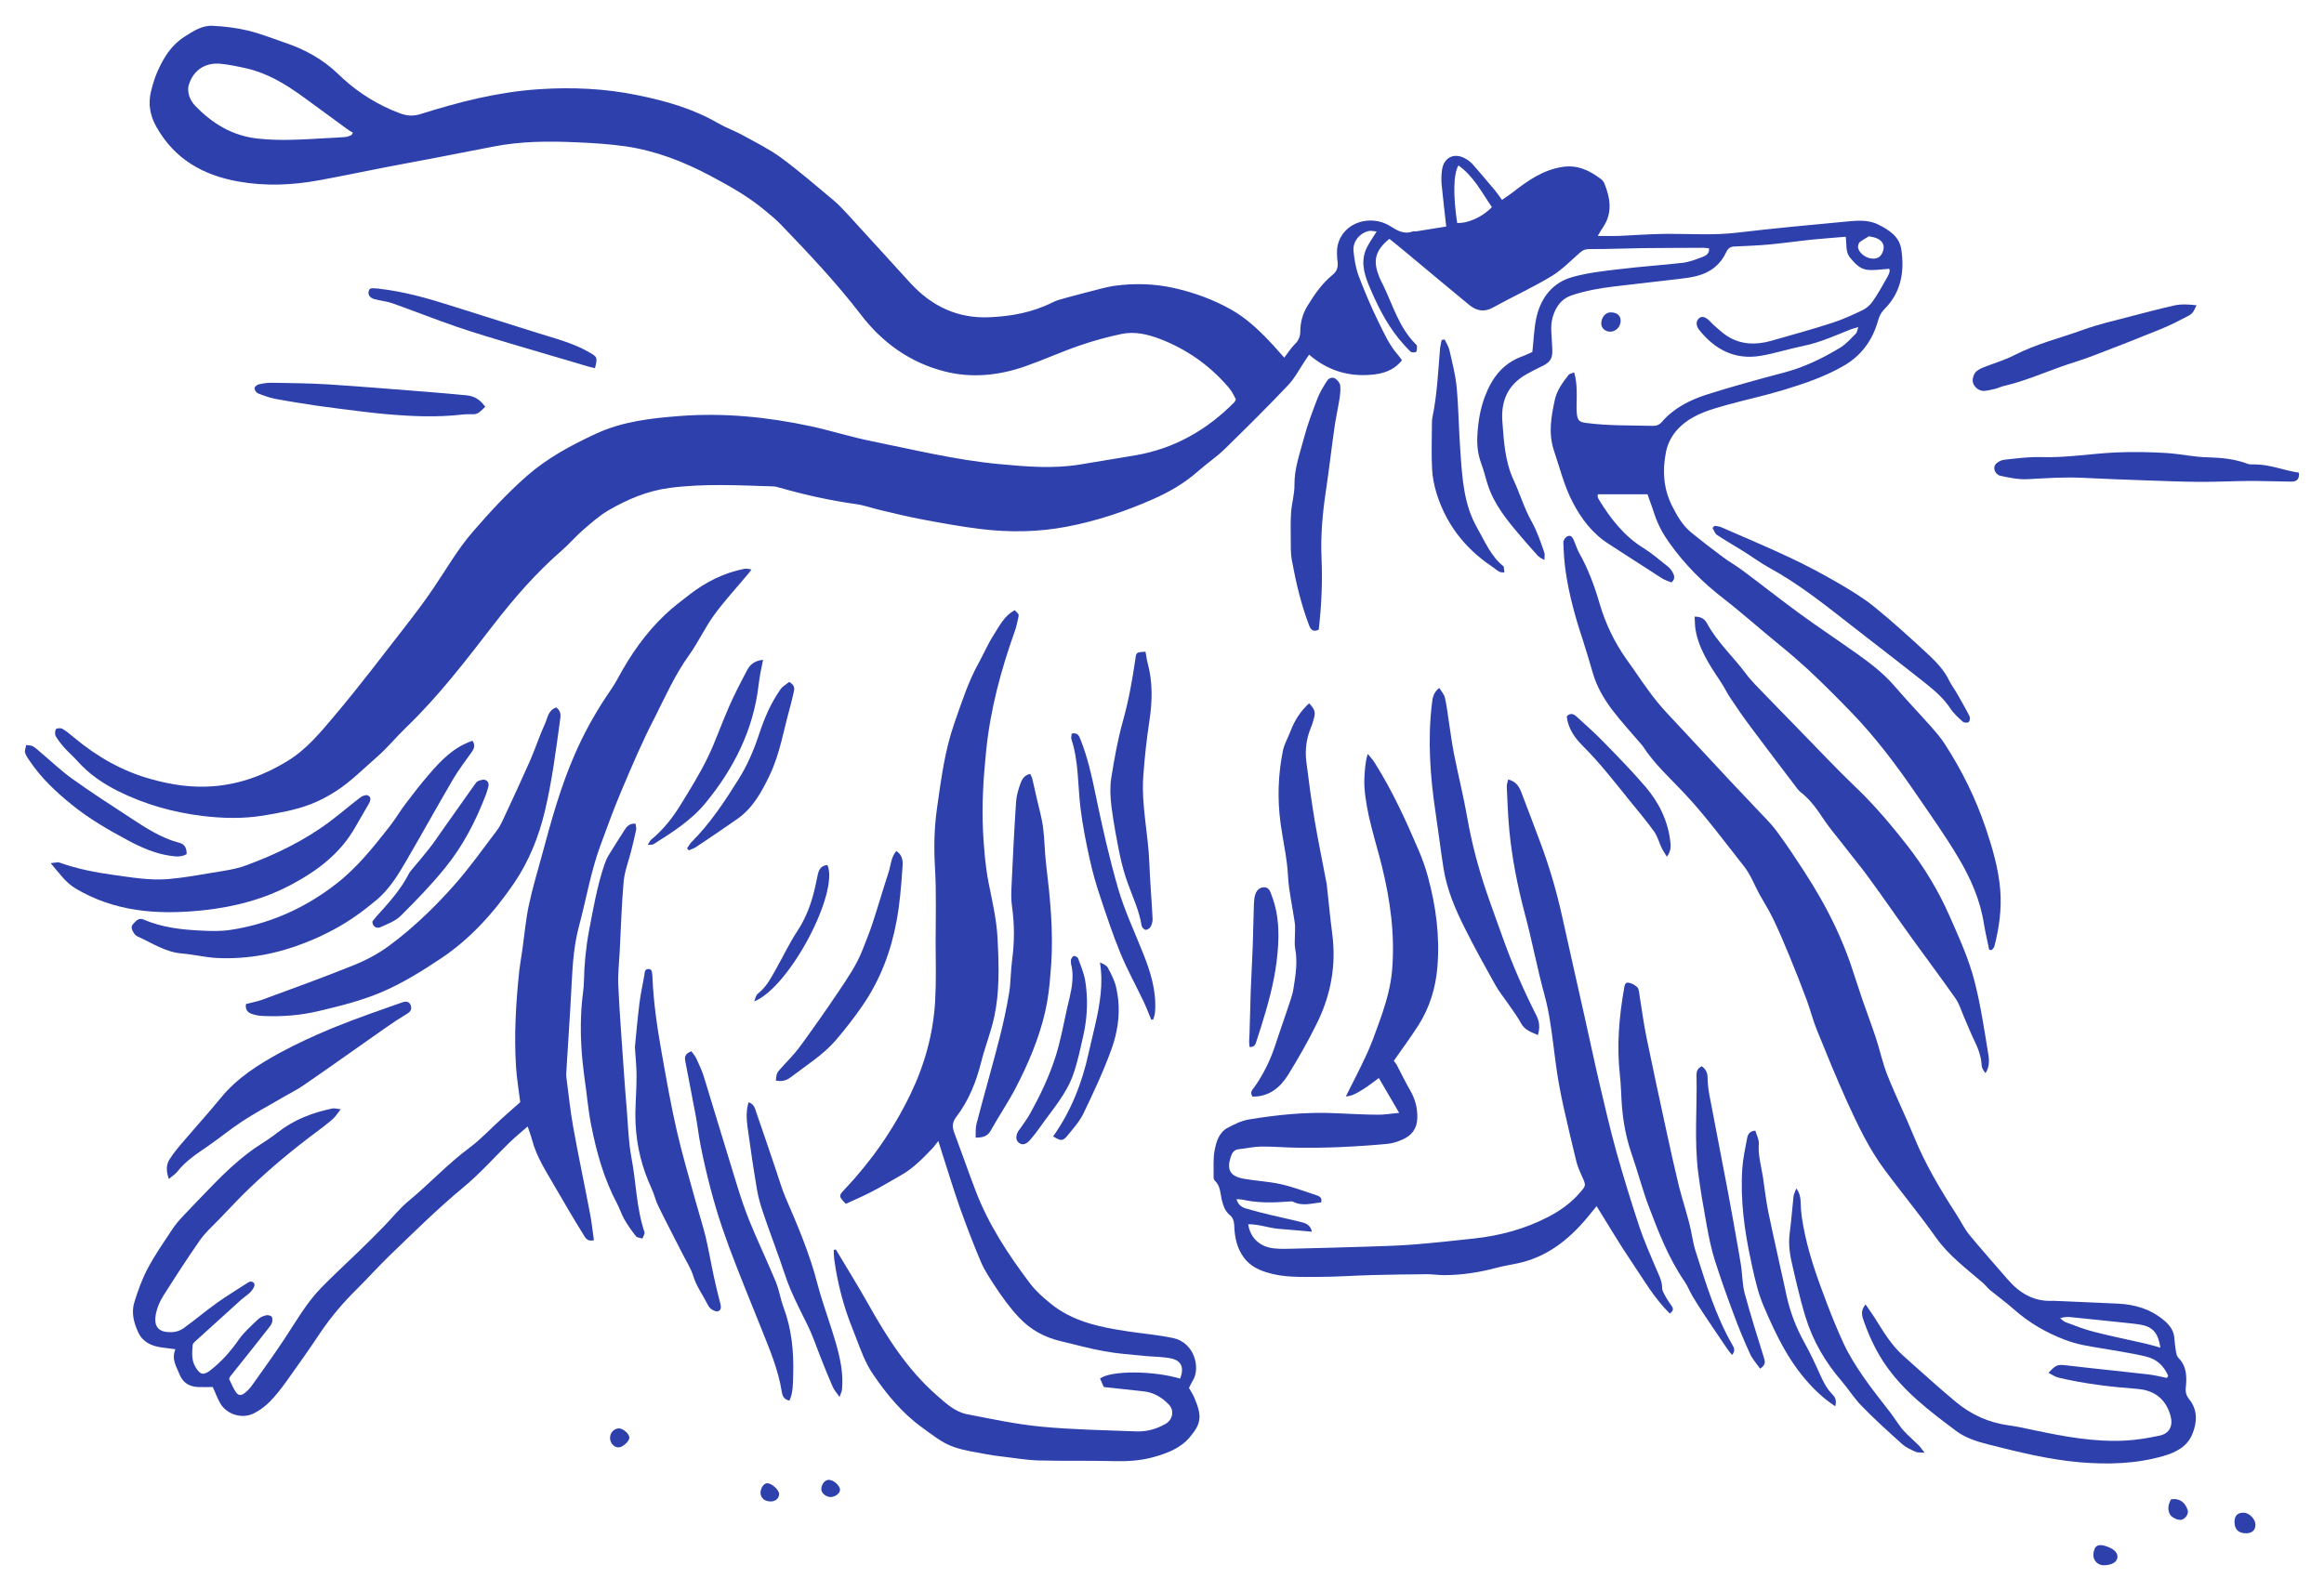
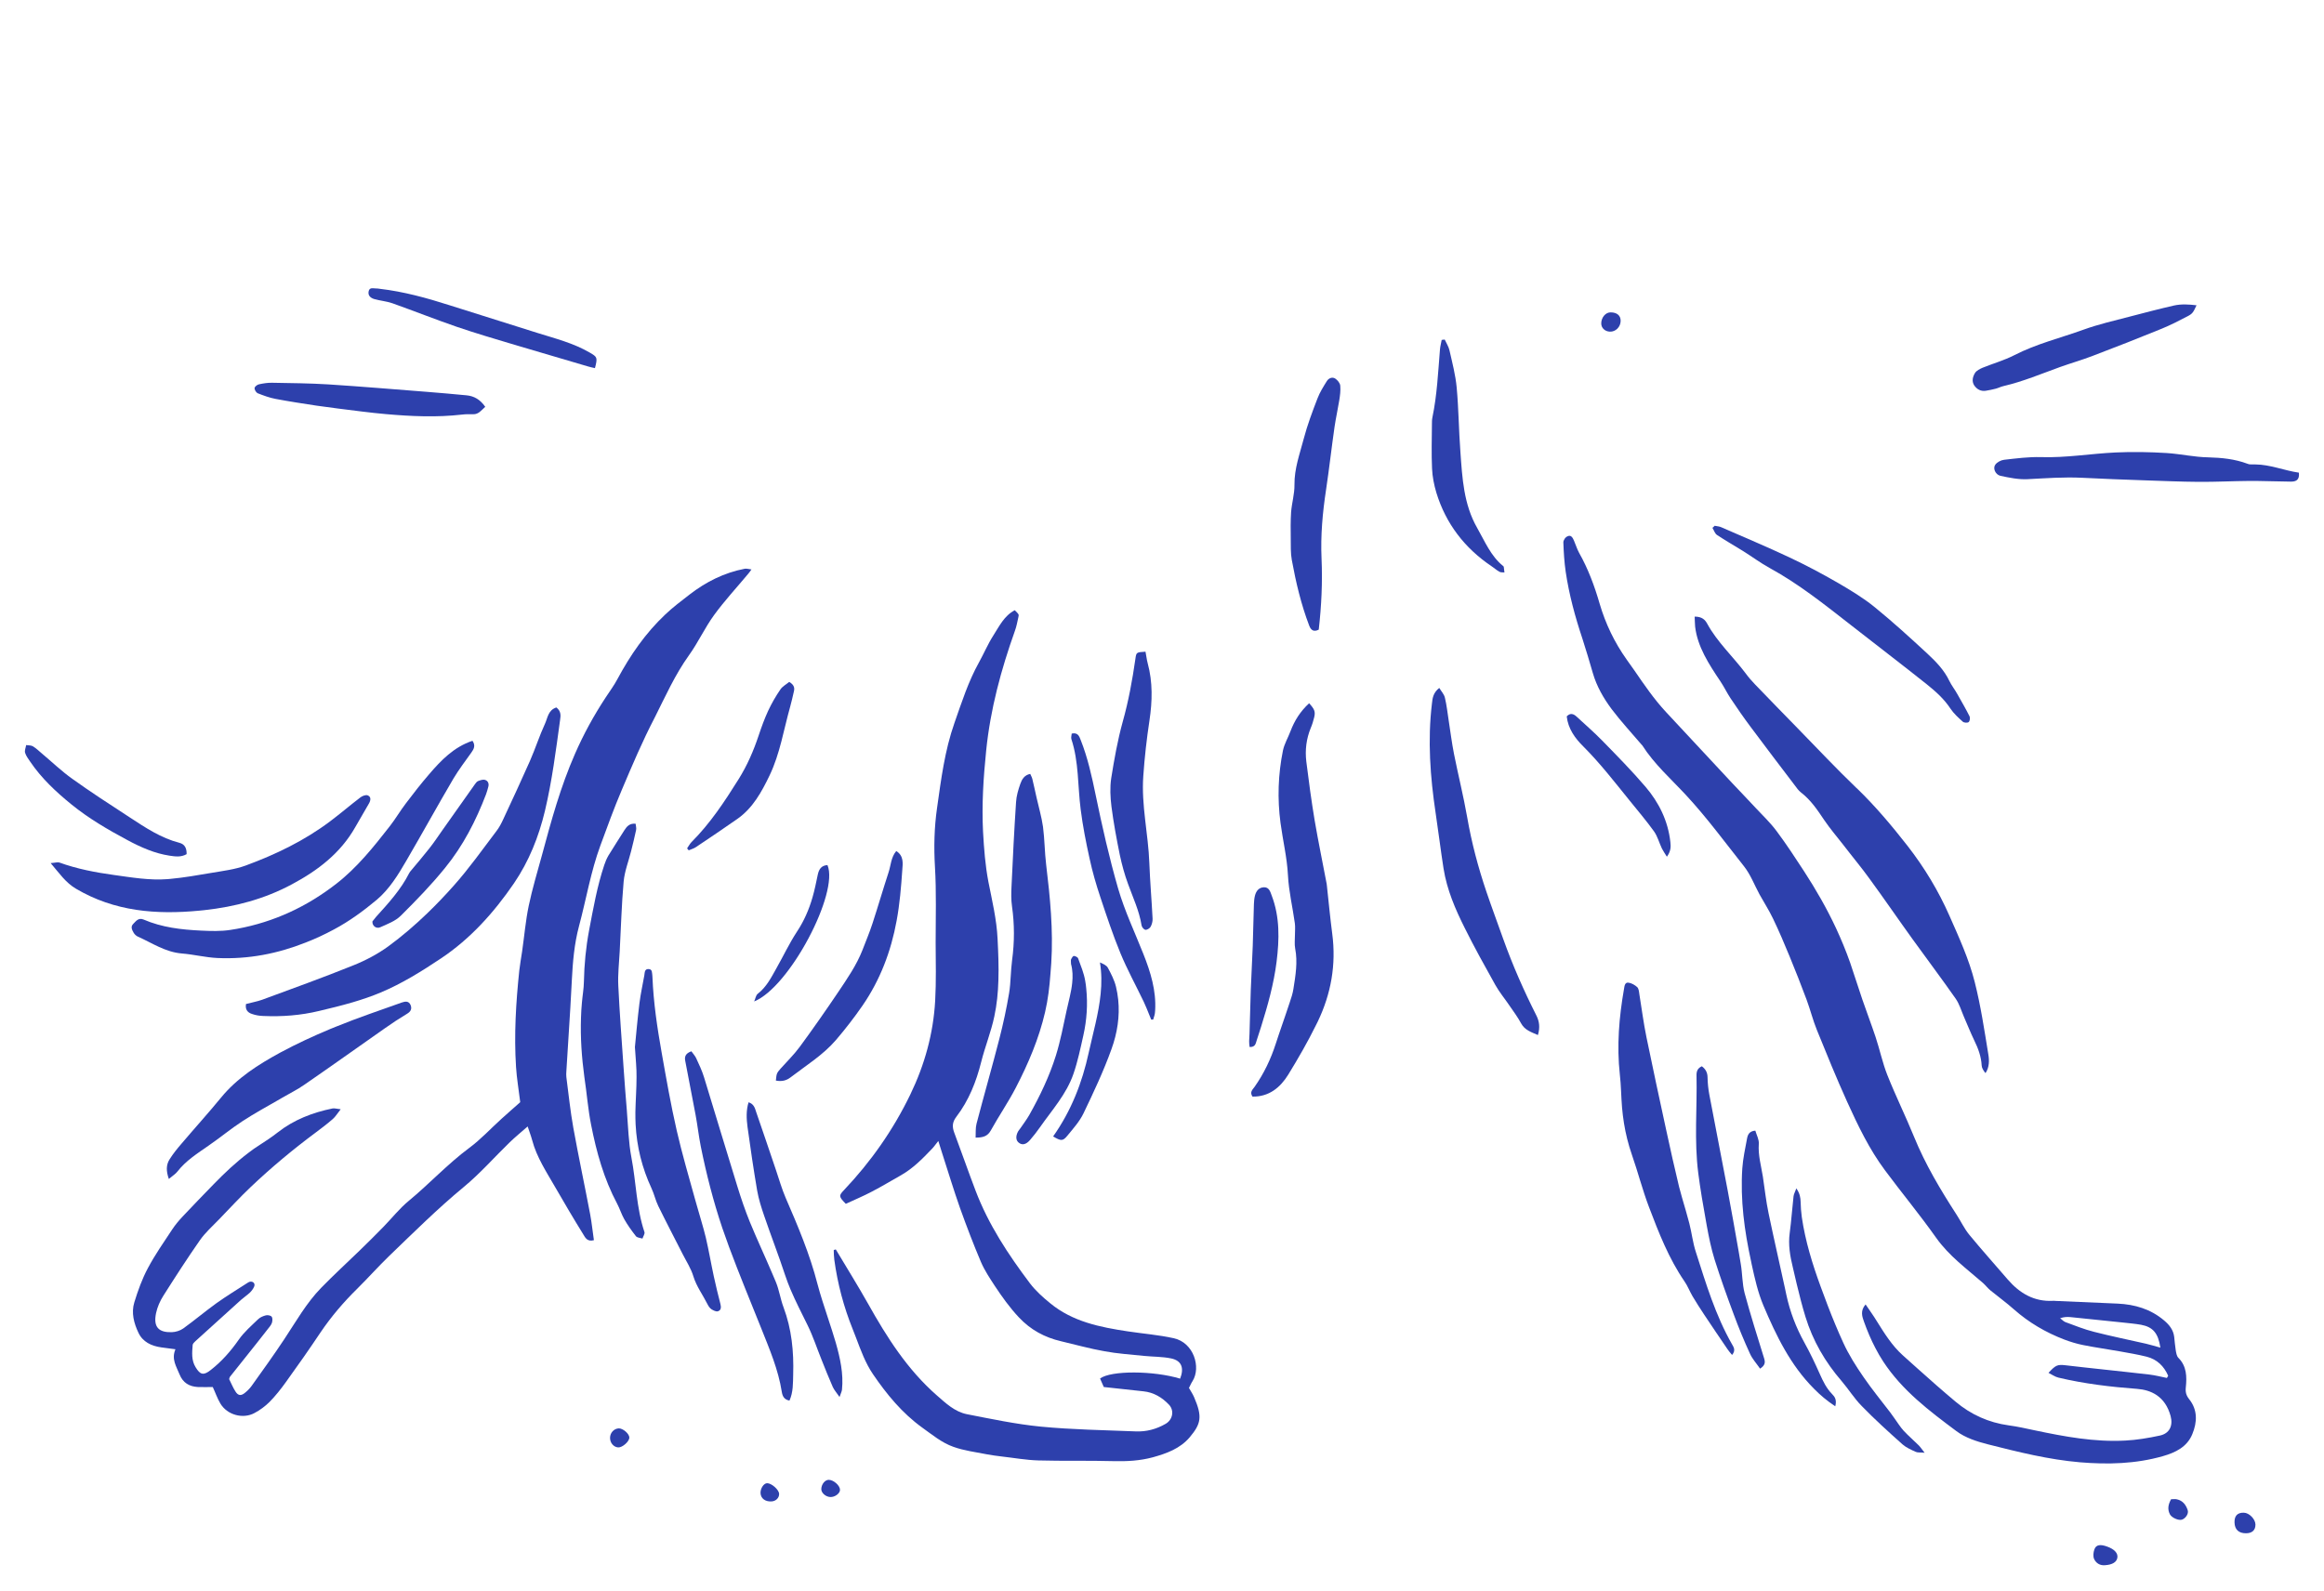
<svg xmlns="http://www.w3.org/2000/svg" version="1.2" id="Warstwa_1" x="0px" y="0px" viewBox="0 0 2000 1370" overflow="visible" xml:space="preserve">
  <g id="Warstwa_1_00000026134631835472362030000001514931591273561997_"> </g>
  <g id="Warstwa_3" display="none">
    <rect x="-3023.7" y="-173.2" display="inline" fill="#F3F2F1" width="8134.5" height="5018.5" />
  </g>
  <g id="Warstwa_4" display="none">
    <g display="inline">
      <path fill="#FFFFFF" d="M1975.5,647.2c-0.5,1.8-1.8,3.7-3.1,5.6c-0.3,0.4-0.6,0.9-0.9,1.3c-10.4,15.4-24.1,27.5-34.9,36.2 c-15.4,12.5-32.7,22.3-47.5,30.2c-6.7,3.6-12.4,6.2-17.8,8.3l-0.9,0.3l-0.5,0.8c-5.8,9-12,17.2-18.5,24.6l-3.8,4.4l5.8,0.6 c0.8,0.1,1.6,0.2,2.4,0.2c13.7,1.1,27.4-0.9,40.7-2.8c2.1-0.3,4.1-0.6,6.2-0.9c19.3-2.7,33.9-6,47.4-10.8c0.1,0,0.3,0,0.6,0 c-0.4,0.4-0.7,0.9-1.1,1.3c-5.2,6.4-9.8,11.9-16.3,15.8c-28.6,17-60.9,22.7-104.7,18.5c-1.3-0.1-2.7-0.3-4-0.4l-1.1-0.1l-0.9,0.7 c-8.8,6.2-18.1,11.5-27.8,15.5l-9.1,3.8l9.7,1.9c2,0.4,4,0.7,6.1,1c8.7,1.3,17.6,1.1,25.9,0.7c16.3-0.8,33.8-2.5,50.5-9.7 c1.7-0.7,2.4-0.2,4.6,2.1c0.3,0.4,0.7,0.8,1.1,1.1c0.5,0.5,0.9,0.9-0.8,3.8c-0.5,0.8-1.4,1.7-2.2,2c-3.3,1.5-6.5,3.1-9.6,4.7 c-8.9,4.5-17.2,8.8-27.2,9.6c-4.7,0.4-9.4,1.2-14,1.9c-5.4,0.9-11,1.8-16.5,2c-25.1,1.2-49.5-3.1-74.6-13.1l-0.6-0.2l-0.6,0 c-40.4,0.5-78.6-13.2-103.6-24.7l-16.2-7.5l12.9,12.4c11.2,10.8,22.6,20.4,33.9,28.7c8.9,6.5,19.2,12.1,30.7,16.7 c20.8,8.4,42.2,16.2,62.9,23.9c5.3,1.9,10.6,3.9,15.8,5.8c3.1,1.1,6.2,1.9,9.4,2.6c0.8,0.2,1.6,0.4,2.4,0.6 c-0.2,1.7-1.2,2.8-3.3,3.5c-2.6,0.8-5.5,1.4-8.8,1.5c-16.4,0.7-32.3-0.7-47.1-4.3c-9.8-2.3-19.5-4.7-28.9-7.5l-9.9-2.9l6.8,7.8 c6.5,7.4,13,15.1,19.2,22.9l0.5,0.6l0.7,0.3c16.2,6.8,30.1,13.3,42.7,20.2c16.8,9.1,35.9,20.7,50.1,38 c6.8,8.3,13.9,16.4,20.8,24.3c4.3,5,8.8,10.1,13.2,15.2c3.2,3.8,6.9,8.3,10,13.2c1.8,2.8,2.3,5.9,1.6,10c-1.5-1.2-2.6-2-3.3-3 c-6.8-8.7-15.7-14.8-24.2-20.7c-1.1-0.7-2.2-1.5-3.2-2.2c-4.1-2.8-8.2-5.9-12.1-8.9c-5.5-4.1-11.2-8.4-17.1-12.2 c-7.9-5.1-16.1-9.8-24.1-14.3c-2.7-1.5-5.5-3.1-8.2-4.7l-10.7-6.2l6.7,10.4c9.9,15.4,18.9,30.9,26.9,46.1l0.3,0.6l0.5,0.4 c9.6,7.2,19,15.7,29.6,26.7c2,2,4,4.1,5.9,6.2c6.8,7,13.8,14.3,20.6,21.5c3.6,3.9,6.5,7.4,8.8,11c1.4,2.1,2.8,4.2,4.2,6.3 c5.7,8.6,11.6,17.4,16.4,26.5c5.3,9.9,8.9,20.7,11.4,28.9c2.1,6.8,1,14.5-3.4,24.1c-2.8,6.1-8.7,9.7-17.5,10.9 c-2.2,0.3-4.4,0.6-6.7,0.9c-1.7,0.2-3.4,0.4-5.4,0.7l-3.9,0.5l1.6,3.7c2.5,5.8,0.4,10.3-1.9,15.5c-0.6,1.2-1.1,2.5-1.7,3.8 c-2.3,5.8-6.5,8.7-13.1,9c-2.9,0.2-5.9,0.1-8.8,0.1c-1.3,0-2.6,0-3.9,0h-1.9l-0.8,1.8c-0.7,1.5-1.3,3-1.9,4.5 c-1.3,3.2-2.7,6.6-4.5,9.5c-5,8.3-16.8,11.6-25.3,7c-4.6-2.5-8.9-5.6-12.3-9.1c-4.4-4.5-8.9-9.9-13.7-16.7 c-11.3-15.8-21.1-29.8-29.8-42.9c-9-13.3-19.4-25.8-31.9-38c-4.4-4.3-8.8-8.9-12.9-13.3c-4.7-4.9-9.5-10-14.5-14.8 c-3.2-3.1-6.4-6.2-9.6-9.3c-17.5-16.9-35.5-34.4-54.7-50.3c-9.2-7.7-17.9-16.5-26.2-25.1c-4.3-4.5-8.8-9.1-13.4-13.5 c-3.2-3.1-6.6-6-10.2-9.1c-1.7-1.5-3.4-2.9-5.2-4.5l-3.4-3l-1.4,4.3c-0.4,1.1-0.8,2.3-1.2,3.5c-1,2.7-2,5.6-2.8,8.5 c-3.2,11.9-9.6,22.6-15.7,33c-1.2,2.1-2.5,4.3-3.7,6.4c-8,13.8-16.1,27.5-24.2,40.6c-0.2,0.3-0.3,0.6-0.5,0.8 c-1,1.7-1.7,2.7-2.7,3.1c0.2-1.3,0.3-2.6,0.5-3.9c0.6-5,1.3-10.1,2.2-15.1c1.9-9.9,3.9-20,5.8-29.7c2.9-14.7,5.9-29.8,8.6-44.8 c1.3-7.2,2.3-14.5,3-20.1l0.4-2.8l-2.8-0.5c-5-0.9-10.2-2-15.3-3.2l-3.2-0.7l-0.4,3.3c-0.9,7.6-1.8,13.9-3,20.3 c-5.5,28-12.3,48.7-22.1,67.1c-1.1,2.1-2,4.3-2.9,6.5c-1,2.4-1.9,4.7-3.1,6.8c-2.7,4.7-6,9.5-9.8,14.3c-0.3,0.2-0.9,0.3-1.5,0.4 c-0.2-0.5-0.5-1-0.5-1.3c4.5-13.4,6.2-27.5,7.9-41c0.9-7.7,1.9-15.6,3.4-23.2c1.8-9.6,2.5-19.5,3.1-29.1c0.2-3.6,0.5-7.3,0.8-11 c0,0,0-0.1,0-0.1l2.3-14.5l-7.9,12.5c-2.3,3.7-4.8,7.5-7.3,11.2l-0.5,0.7l-0.1,0.8c-1,18.7-5.5,36.8-13.4,53.9 c-1.2,2.5-2,5.1-2.9,7.6c-0.9,2.7-1.7,5.2-2.9,7.5c-4.4,9-9.1,18.1-13.6,26.8c-2.5,4.8-5,9.7-7.4,14.5c-0.9,1.7-1.8,3.5-2.8,5.2 c-2.5,4.5-5,9.2-6.6,14.3c-1.6,5.4-4.4,10.1-7.3,15.1c-1.6,2.7-3.2,5.5-4.6,8.3c-0.8,1.6-1.6,2.7-2.5,3.3c-1.4,1-2.7,1.4-3.1,1.4 c-0.1,0-0.2-0.1-0.2-0.1c-0.1-0.1-0.3-0.8,0.1-2.5l0.7-2.9c1.7-6.8,3.5-13.9,5-20.9c1-4.6,1.9-9.3,2.8-13.9 c1.3-6.4,2.6-13.1,4.1-19.6c1.4-5.8,3.1-11.7,4.8-17.3c1-3.5,2.1-7.2,3.1-10.8l0.2-0.6c0.3-1.2,0.7-2.4,1-3.6l3.6-12.4l-8.7,9.5 c-7.4,8.2-15.2,16.3-23.2,24.3l-0.5,0.5l-0.2,0.7c-1.8,5.5-3.8,11-5.7,16.2c-6.8,18.2-14.2,36.5-21.3,54.2 c-2.1,5.2-4.2,10.3-6.2,15.5c-0.6,1.6-1.3,3.2-1.9,4.8c-6.5,16.2-13.3,33-16.1,50.9c-0.3,2.1-0.9,3.4-1.9,4.2 c-1.7-5.1-1.8-10.4-1.9-16c0-0.9,0-1.8-0.1-2.8c-0.7-21.7,2-40.3,8.1-56.7c1.3-3.5,2.2-7,3.1-10.5c1-4,2-7.7,3.4-11.3 c0.9-2.2,1.8-4.4,2.8-6.6l5-11.8l-9.7,8.3c-4.9,4.2-10,8.4-15.4,12.8l-0.6,0.5l-0.3,0.7c-3.6,8.5-7.8,17-11.9,25.2 c-0.9,1.8-1.8,3.5-2.6,5.3c-3.3,6.6-5.9,13.7-8.5,20.5c-1.2,3.2-2.5,6.6-3.8,9.9l-1.4,3.4c-2.6,6.5-5.3,13.3-8.2,19.8 c-0.5,1.1-1.2,2.2-2.1,3.4c0-0.1,0-0.2-0.1-0.3c-1.4-13.5,1.7-26.8,5.2-39.2c1.9-6.9,4.1-13.6,6.6-21l2.9-8.9l-7.6,5.5 c-8,5.8-16.1,11.4-23.9,16.6l-0.8,0.5l-1.2,3.2c-3.8,10.2-7.5,19.8-13.4,28.5c-9.5,13.9-22.8,31.7-41.6,45.2 c-1.5,1.1-3,2.2-4.4,3.2c-7.1,5.3-13.8,10.2-21.7,13c-6.5,2.3-13.5,3.6-20.4,4.8c-2.6,0.5-5.2,0.9-7.8,1.5 c-4.4,0.9-8.8,1.5-12.6,1.9c-3,0.4-6,0.8-9,1.2c-7.3,1-14.9,2-22.3,2.2c-10.9,0.3-22,0.3-32.7,0.3c-10.4,0-21.2,0-31.8,0.3 c-13.5,0.4-23.7-0.6-33.1-3.2c-10.4-2.9-22.2-6.7-30.3-16.3c-8.9-10.5-10.2-15.3-3.3-31.3c0.7-1.7,1.7-3.2,2.7-4.9 c0.5-0.9,1-1.7,1.5-2.6l0.8-1.4l-0.8-1.4c-0.3-0.7-0.7-1.3-1-1.9c-0.7-1.5-1.4-2.8-2.3-4.2c-3.2-5.1-3.4-12.7-0.6-19.4 c2.8-6.8,8.3-11.5,15-13c8.6-1.9,17.5-3,26-4.1c4.3-0.6,8.8-1.1,13.3-1.8c23.6-3.6,48.3-8.4,68.2-24.8 c6.2-5.1,12.7-10.8,17.8-17.6c15.7-20.7,35.2-48.7,47.3-80.8c3.1-8.3,6.2-16.8,9.2-25c2.9-8.2,6-16.6,9.1-24.8 c2.4-6.3,1.7-11.3-2.2-16.4c-9.4-12.4-16-27-20.8-46.1c-1.5-5.9-3.3-11.8-5.2-17.5c-2.2-7-4.5-14.3-6.1-21.6 c-0.3-1.2-1-2.2-2.1-2.8c-3-1.5-7.5,0.4-19.5,5.7c-36.1,15.8-131.9,57.6-296.2,37.7l-5.4-0.7l2.4,4.9c5.7,11.8,6.8,14,8.5,17.2 c0.4,0.8,0.9,1.8,1.5,2.9c-2.1-0.9-4.2-2.1-6.2-3.4c-0.5-0.3-1.1-0.7-1.7-1c-3-1.8-5.9-4-9-6.3c-1.4-1-2.8-2.1-4.2-3.2l-2.7-1.9 l-4.9,8.4c-4.6,7.8-9.2,15.7-14.3,24.5l-2.4,4.1l4.7,0.4c2.2,0.2,4.4,0.5,6.5,0.7c4.3,0.5,8.4,1,12.5,1c9.7-0.1,19.6-0.6,29.1-1 c2.3-0.1,4.6-0.2,7-0.3c22.2-1,45.8,0.7,74.1,5.4c5.7,0.9,11.4,3.8,17.2,6.8c6.1,3.2,8.3,9.4,9.8,17.8c0.9,5,0.8,10.2,0.7,15.8 c0,2.1-0.1,4.3-0.1,6.5c0,0.4-0.1,0.7-0.1,0.9c-4.5,4.1-5.3,9.4-6.1,14.1c-0.3,1.6-0.5,3.1-0.9,4.5c-1.3,5-2.7,8.4-5.9,11 c-4.4,3.5-4.7,8.4-4.9,12.7l0,0.7c-0.6,9.9-3,17.4-7.5,23.6c-3.9,5.4-9.4,9-17.8,11.7c-12.6,4-25.9,4-38.9,3.9c-1.6,0-3.2,0-4.8,0 c-9.5,0-19.2-0.4-28.6-0.9c-6.1-0.3-12.5-0.6-18.7-0.7c-13.6-0.4-28.4-0.6-46.7-0.7c-2.6,0-5.2,0.2-7.6,0.4 c-2.4,0.2-4.7,0.4-7,0.4c-14.5-0.1-29-2.1-44.4-6.3c-4-1.1-8.2-1.9-12.2-2.7c-1.9-0.4-3.7-0.7-5.6-1.1 c-22-4.6-40.6-16.8-58.6-38.5c-1.5-1.8-3-3.7-4.8-5.8c-1-1.2-2-2.5-3.2-3.9l-2.7-3.3l-2.2,3.6c-3.2,5.1-6.4,10.3-9.4,15.3 c-7,11.4-13.6,22.2-20.8,32.8c-2.4,3.5-4.7,7.1-7,10.6c-6.5,9.9-13.2,20.2-21.3,29c0.1-0.2,0.3-0.4,0.4-0.6c1.3-2,2.8-4,3.9-6.2 c0.2-0.3,0.4-0.6,0.5-0.9c1.3-2.4,2.9-5,2.8-8c0-4.3,1.7-8.1,3.5-12.1c0.4-1,0.9-1.9,1.3-2.9c1-2.4,2-4.8,3.1-7.2 c4-9.5,8.2-19.3,11.5-29.2c7.3-22.1,14-43.9,19.9-64.8c2.6-9.2,5.2-19.3,8.1-31.6l3-12.6l-8.2,10c-5.8,6.9-11.6,13.8-17.3,20.4 l-0.5,0.5l-0.2,0.7c-1.1,4.5-2.5,9.1-4,13.5c-2.2,6.3-4.2,12.8-6.1,19c-2.6,8.6-5.3,17.4-8.5,25.9c-8.9,23.5-17.3,44.4-30.2,63.3 c-1.7,2.5-3,5.2-4.3,7.8c-0.9,1.9-1.8,3.6-2.8,5.3c-2.9,4.9-6.1,10-9.9,15.7c-5.6,8.5-11.4,17-17.1,25.3 c12.1-22.2,19.8-46.3,27.2-69.6c0.8-2.4,1.5-4.9,2.3-7.3c1.5-4.8,2.5-9.8,3.5-14.6c0.7-3.4,1.3-6.9,2.2-10.2c1.2-4.7,2.6-9.4,4-14 c0.8-2.6,1.5-5.2,2.3-7.8l3.2-11.2l-8.2,8.2c-6.9,6.9-13.8,13.7-20.5,20l-0.7,0.7l-0.2,1c-0.2,0.9-0.3,1.8-0.5,2.7l-0.1,0.7 c-1.6,8.9-3.6,19.3-6.7,29c-5.2,16.7-11.2,33.1-16.3,46.8c-4.2,11.2-8.9,22.6-14,33.7c-1.3,2.8-3.2,5.4-5.3,8.2 c-0.4,0.5-0.8,1.1-1.2,1.6c-0.9-1.1-0.6-2-0.1-3.6l1.8-5.6c5.2-16.6,10.5-33.7,15.1-50.7c1.3-5,1.8-10.2,2.2-15.3 c0.3-3.3,0.6-6.7,1.1-10c0.6-3.8,1.3-7.5,1.9-11.2l1.5-8.4l-6.4,5.6c-3.5,3-7.1,6.1-10.6,9.1l-0.8,0.7l-0.3,1.4 c-0.1,0.7-0.3,1.4-0.4,2.1c-2.6,12.2-5.4,24-9.9,34.6c-12.1,28.8-24,51.9-43,71c-4.2,4.2-8.5,7.9-13.3,11.4c0.4-1,1.1-1.8,2-2.7 c5.3-5.5,8.5-12,11.2-18.2c4.8-11,8.9-19.3,13.1-26.8c7.4-13.1,12.7-27.2,15.9-41.9c0.3-1.4,0.6-2.8,0.9-4.2l2-8.9l-6.5,4.9 c-4.4,3.4-8.9,6.8-13.4,10l-0.9,0.6l-0.3,1c-1.3,5-2.6,9.6-4,13.9c-6.1,19.5-16.3,37.7-30.4,54.1c-2.6,3-5,6.2-7.3,9.3 c-3.3,4.3-6.3,8.4-10,12.1c-11.4,11.6-23.5,22.6-35,32.8c-2.5,2.2-5.9,3.8-9.3,5.3l-1.1,0.5c0.2-0.2,0.4-0.4,0.6-0.6 c1.6-1.6,3.4-3.2,5-4.8c2.7-2.5,5.4-5.1,8-7.8c2.2-2.4,4-5,5.7-7.5c0.7-1,1.5-2.1,2.2-3.1c0.6-0.8,1.1-1.6,1.7-2.3 c0.7-1,1.4-2,2.1-2.9c2.4-3.2,4.9-6.4,7.3-9.5c5.3-6.8,10.9-13.9,15.9-21.3c5.9-8.7,12.6-19,17.6-30c2.3-5.1,4.6-10.4,6.9-15.9 l3.7-8.9l-8.1,5.2c-11.7,7.6-23.2,14.5-34.2,20.6l-0.8,0.4l-0.4,0.8c-2,3.9-4.3,7.7-6.6,11.3c-16.3,24.9-39.7,42.3-62.3,59.1 c-7.6,5.7-17.8,8.7-25.8,10.8c-25.5,6.5-51.9,13.1-78.9,15.4c-27.5,2.3-49.9,0.7-70.3-5.2c-12.9-3.7-19.9-8.8-23.3-17.2 c-4.4-10.8-3.6-19.6,2.3-27.1c3-3.8,4-7.4,3.5-12.5c-1-9.4-0.4-16.8,5.5-22.8c2.1-2.1,2.6-5.2,3-7.8l0.1-0.5 c0.5-2.7,0.7-5.3,1-7.9c0.1-1.2,0.2-2.4,0.4-3.6c0.5-4.5,2.8-8.2,7.6-12.3c10.1-8.6,22.6-13.1,38.2-13.8c11.9-0.5,23.7-1,35.6-1.5 l17.5-0.8c0.3,0,0.6,0,0.9-0.1c0.4,0,0.7-0.1,1-0.1h0.2c15.8,0.9,29.4-5.4,41.5-19.4c3.2-3.7,6.5-7.4,9.7-11.2 c7.8-8.9,15.8-18.1,23.4-27.3c2.9-3.5,5.1-7.4,7.3-11.2c1.2-2.1,2.4-4.2,3.7-6.2c4.6-7.1,12.4-17.5,21.3-29.5 c18.1-24.3,38.6-51.8,45.2-67.9c3.9-9.5,3.9-22.5,4-35c0-11.8,0-23.9,3.4-32.3c1.2-3.1-0.4-7.8-5.2-21 c-13.8-37.6-46.1-125.7,5.1-229.1c5.3-10.8,7.9-21.2,10.5-31.3c2.8-11,5.3-21.4,11.2-32.2c3.4-6.3,7.2-12.6,11.1-18.7l0,0 c9.4-6.5,19.1-13.2,28.5-20.1c9.5-7,19-14.2,28.2-21.3c6.5-5,13.2-10.1,19.9-15.1c2.7-2,5.6-3.9,8.4-5.7c2.8-1.8,5.7-3.7,8.5-5.7 c8.5-6.4,17.2-13,26.3-20.4c0.3-0.2,0.6-0.5,0.9-0.7c8.6-6.9,13.7-16.3,17.8-24.6c7.1-14.4,8.8-30,5.3-48 c-2-10.2-7.5-19-16.3-26.1c-11.3-9.1-25.2-13-37.5-16.5c-7-2-14.1-3.7-21-5.5c-9-2.2-18.2-4.6-27.1-7.2c-16.4-5-35.4-11-52.4-20.8 c-14.5-8.3-23.8-20.6-28.5-37.5c-1.2-4.5-3.2-8-6.3-11c-12.2-12.2-16.7-28.2-13.6-48.9c1.3-8.9,8.2-14.1,18.2-19.1 c7.8-3.9,16.4-3.1,25.4-2.3l9.6,0.9c27.8,2.6,56.6,5.3,84.8,8.7c14.3,1.7,28.7,1.5,42.7,1.2c5.9-0.1,12-0.2,18.1-0.2 c8.7,0.1,17.6,0.6,26.1,1c5,0.3,10.2,0.5,15.3,0.7c3.7,0.1,7.3,0.1,11.5,0.1c2,0,4.2,0,6.5,0h5.3l-2.7-4.6c-0.6-1-1.1-1.9-1.6-2.7 c-1-1.7-1.8-3.1-2.8-4.6c-6.8-9.8-7.1-20.4-1-35.3c0.4-0.9,1.2-1.9,2-2.6c11.3-8.5,20.5-11.4,30.9-9.8c16.3,2.5,29.2,11.8,41,21 c1.8,1.4,3.5,2.6,5.8,4.2c1.2,0.8,2.4,1.7,3.9,2.7l2.4,1.7l1.7-2.4c0.6-0.9,1.2-1.7,1.8-2.6c1.3-1.9,2.5-3.6,3.9-5.2 c6.7-8,12.7-15.2,19-22.3c1.6-1.8,3.8-3.6,6.2-4.8c3.7-2,7.2-2.3,10-0.9c2.8,1.4,4.7,4.5,5.2,8.6c0.6,4.1,0.7,7.9,0.3,11.5 c-0.8,8.4-1.8,16.7-2.8,25.5c-0.4,3.6-0.8,7.2-1.3,11l-0.3,2.9l10.9,1.7c5.7,0.9,11.6,1.9,17.5,2.8c0.8,0.1,1.5,0.1,2,0 c0.2,0,0.5,0,0.7,0c9.1,3.3,16-1,22.1-4.9c7.7-4.8,17.6-5.6,26-2.2c7.5,3,12.6,8.9,14.4,16.5c1,4.3,0.7,9.2,0.2,13.5 c-0.7,6,1,10.5,5.5,14.1c9,7.3,15.5,17.2,20.8,25.9c3.7,6.1,5.7,12.9,5.7,20.2c0,5.4,1.7,9.5,5.3,13c2.2,2.1,4.1,4.7,6.1,7.5 c1,1.3,1.9,2.7,3,4l0.2,0.2l42.9,38.5c25,25.2,54.1,40.9,86.5,46.5c10.1,1.7,20.4,3.4,30.4,5c5.7,0.9,11.5,1.9,17.2,2.8 c22.8,3.8,44.7,2.2,70.9-0.3c29.4-2.8,58.5-9,86.7-14.9c7.8-1.6,15.8-3.4,23.7-5c9.3-1.9,18.6-4.3,27.6-6.7c7.8-2.1,16-4.2,24-6 c39.9-8.6,76.6-11.5,112.1-8.9c23.6,1.8,48.5,4.4,71.3,15c19.8,9.2,40.7,20,58.9,36.1c17.9,15.7,33.4,33,46.2,47.8 c9.1,10.5,16.7,22.3,24.1,33.8c3,4.7,6.1,9.5,9.3,14.2c8.2,12.1,17,23.6,25.3,34.3c4.2,5.4,8.4,10.8,12.6,16.2 c15.1,19.5,30.7,39.7,46.9,58.8l2.1,2.5c11.7,13.9,23.8,28.3,40.3,38.2c21.2,12.8,42.1,19.9,64.1,21.7c17.3,1.4,34.8-0.5,55.1-6.2 c24.1-6.7,46.2-18.6,67.4-36.4l1-0.9c2.8-2.3,5.4-4.5,8.3-6.2c0.4-0.2,1.5-0.3,2.1-0.2c0.1,0.6,0.1,1.6-0.1,2 c-1.8,3.1-4.2,6.2-7.4,9.9c-1.6,1.8-3.3,3.5-5.2,5.3c-1.9,1.8-3.9,3.7-5.7,5.8c-8.8,9.9-19.9,18.2-34.2,25.3l-1,0.5l-0.4,1 c-3.2,7.9-6.6,15.4-10.1,22.5l-4.9,9.9l9.2-6.1c1-0.6,1.9-1.3,2.9-1.9c14.5-9.4,31-20.2,46.8-31.5c6.4-4.6,12.5-9.9,18.3-15 c2.7-2.3,5.4-4.7,8.1-7c0.7-0.6,1.3-1.2,2-1.7c1.8-1.5,3.4-3,5.2-4.1c0.4-0.2,1.2-0.3,2.1-0.4 C1975.4,645.6,1975.6,646.7,1975.5,647.2z" />
    </g>
  </g>
  <g id="Warstwa_2_00000158711181352525312190000004018474177997520541_">
    <g>
-       <path fill="#2D40AC" d="M48,633.8c2.2,3.7,4.9,7.1,7.8,10.3c3.4,3.8,7.4,7.2,10.8,11c9.9,11.2,22,19.4,35.2,26 c22.9,11.4,47.2,18.2,72.5,21.3c17.3,2.1,34.7,2.5,52.1-0.3c14-2.3,28-4.8,41.2-9.9c7.5-2.9,14.8-6.8,21.6-11.2 c12.9-8.3,23.6-19.3,35.1-29.3c9.1-7.9,16.5-17.1,25.1-25.4c28.2-27.1,51.8-58.1,75.7-89c17.5-22.6,36.3-44.2,58-63.1 c6.6-5.7,12.2-12.4,18.8-18.1c7-6,14-12.3,21.9-16.9c16.3-9.4,33.4-16.7,52.5-19.2c29.7-3.9,59.3-2.2,89-1.3 c1.9,0,3.8,0.6,5.6,1.1c21.7,6.2,43.7,11.1,66.1,14.2c7,1,13.7,3.5,20.6,5.1c12.4,2.9,24.8,6,37.4,8.3c16.2,3,32.5,6,48.9,8 c24.7,3,49.5,2.7,74.1-2c25.8-4.9,50.5-13.2,74.5-23.8c14-6.2,27.1-13.8,38.7-24.1c7.3-6.5,15.6-12,22.6-18.8 c18.5-18.1,36.9-36.3,54.7-55.1c5.9-6.2,9.9-14.2,14.8-21.4c1-1.5,2.1-3.1,3.3-4.9c15.3,13.2,32.7,18.8,52.2,17.4 c10.4-0.7,20.4-3.3,27.7-12.6c-1.1-1.5-2.1-3-3.3-4.4c-7.7-8.7-12.3-19.2-17.3-29.4c-6.2-12.7-11.7-25.7-16.7-38.9 c-2.5-6.8-3.7-14.2-4.4-21.5c-0.7-8.2,5.5-15.4,13.4-17.1c1.9-0.4,3.9,0.3,6.5,0.5c-3.1,5-5.9,9-8.1,13.2 c-5.7,10.9-3.2,21.8,1.1,32.3c6.8,16.4,14.5,32.3,25.7,46.3c3.2,4,6.7,7.9,10.4,11.5c0.9,0.9,3.9,1.1,4.8,0.3c1-0.9,0.8-3.2,0.8-5 c0-0.7-0.8-1.4-1.4-2c-14.1-14.2-19.3-33.2-27.7-50.5c-1.1-2.2-2.3-4.4-3.2-6.6c-4.9-12.3-5.5-21.9,8.6-33.2 c5.2,4.2,10.6,8.5,15.9,13c17.6,14.6,35.1,29.4,52.8,43.9c5.9,4.8,12.4,6.6,20.1,2.4c16.6-9.2,34-17.1,50.3-26.9 c9-5.4,16.6-13.2,24.5-20.2c2.8-2.6,5.3-3.5,9.3-3.4c15,0.1,30-0.6,44.9-0.8c17.4-0.2,34.9-0.2,52.3-0.3c1.6,0,3.2,0.3,5,0.5 c0.4,4.3-2.5,6.2-5.4,7.3c-5.6,2.1-11.3,4.4-17.1,5.1c-17.9,2.1-35.8,3.2-53.7,5.4c-13.8,1.6-27.8,3.1-41.1,6.8 c-17.2,4.7-27.3,17.6-31.2,34.6c-2.2,9.4-2.3,19.3-3.6,30c-2.1,0.9-5.2,2.5-8.5,3.7c-16.8,6-26.3,18.6-32.3,34.6 c-4.1,10.8-5.9,22.1-6.5,33.5c-0.5,8.2,0.4,16.3,3.3,24.1c2.2,5.8,3.6,12,5.5,17.9c5.4,17.1,16.4,30.6,27.7,43.9 c5.1,6,10.3,12,15.6,17.8c1.2,1.3,2.9,1.9,5.6,3.6c0-3,0.5-4.9-0.1-6.5c-3.2-9.2-6.2-18.3-11.1-27c-6.2-11.1-9.8-23.5-15.2-35.1 c-7.6-16.2-8.5-33.6-9.8-50.9c-1.3-17.5,4.8-31.5,20.7-40.4c4.3-2.4,8.6-4.7,13.1-6.8c7.3-3.4,9.5-6.6,9.2-14.5 c-0.2-5.4-0.7-10.9-0.9-16.3c-0.3-6.4,0.9-12.5,3.8-18.2c3-5.8,7.2-9.9,13.6-12.1c12-4.1,24.3-6.2,36.7-7.7 c18.9-2.3,37.9-4.3,56.8-6.6c5.1-0.6,10.3-1.3,15.3-2.7c11.1-3,19.5-9.7,24.3-20.1c1.7-3.7,3.8-4.9,7.3-5 c9.8-0.5,19.6-0.8,29.4-1.7c11.9-1.1,23.8-2.8,35.7-4.1c10-1,20-1.7,30.5-2.6c1,6.4-0.5,13,3.9,18.2c3.9,4.7,8.2,9.4,14.3,10.2 c6,0.8,12.2-0.4,19.2-0.8c1,1.7-0.1,4.4-1.3,6.6c-4.1,7.3-8.2,14.7-13,21.6c-2.1,3-5.3,5.8-8.6,7.4c-8.6,4.1-17.3,8.1-26.3,11 c-17.3,5.6-34.9,10.4-52.4,15.4c-13.1,3.7-26,3.4-37.8-4.1c-4.3-2.7-8-6.5-12-9.8c-1.2-1.1-2.2-2.4-3.4-3.5 c-3.8-3.6-6.7-4.1-9.2-1.7c-2.3,2.3-2.4,6.1,0.5,9.7c13.6,17,30.8,26,52.9,22.3c12.3-2.1,24.3-6,36.6-8.5 c14.3-2.9,27.4-8.9,40.8-14.2c1.7-0.7,3.5-1.1,6.6-2c-0.9,2.6-1,4.6-2.1,5.6c-4.2,4.2-8.3,8.9-13.3,12 c-15.2,9.2-31,16.9-48.4,21.5c-22.4,5.9-44.7,12-66.7,19c-14.6,4.7-28.3,11.6-38.6,23.6c-2.2,2.5-4.7,3.4-7.9,3.3 c-19.1-0.5-38.2,0-57.1-2.5c-5.9-0.8-7.5-2-8.1-8.1c-0.4-4.3-0.2-8.7-0.1-13.1c0.1-7.3,0-14.6-2.2-22.3c-2.1,0.9-4,1.1-4.8,2.1 c-5,6.5-10,13.1-11.8,21.3c-3.2,14.7-5.8,29.2-0.7,44.2c5,14.7,8.6,29.8,15.8,43.7c7.5,14.5,17,27.2,31,36.2 c15.4,9.8,30.6,19.9,46,29.7c2.5,1.6,5.4,2.4,8.2,3.6c3.8-3.1,2.4-6.5,0.6-9.5c-1.1-1.8-2.7-3.5-4.4-4.8 c-6.6-5.2-13-10.8-20.1-15.2c-17-10.5-28.7-25.7-38.8-42.3c-0.4-0.7-0.7-1.5-0.8-2.3c-0.1-0.5,0.1-1,0.2-1.8h42.7 c2.3,6.5,4.4,12.1,6.2,17.7c3,8.9,7.4,16.9,12.9,24.5c12.9,18.1,28.3,33.6,46,47.3c17.4,13.5,33.8,28.3,51,42.2 c7.5,6.1,14.8,12.5,21.9,19c13.3,12.3,26,25.2,38.6,38.2c20.2,21.1,37.7,44.4,54.2,68.5c12.5,18.2,25.3,36.2,36.6,55.2 c10.6,17.7,19,36.7,22.2,57.5c1.2,7.4,3,14.7,4.5,22.1c0.7,0,1.5,0.1,2.2,0.1c0.7-1,1.9-1.9,2.2-3c4.1-15.9,6.4-32,5.1-48.5 c-1.5-18.7-6.8-36.5-12.8-54.3c-8.6-25.2-20.2-48.7-34.6-71c-3.5-5.5-7.8-10.5-12.1-15.4c-10.5-11.8-21.4-23.2-31.7-35.2 c-9.7-11.3-21.5-20.1-33.5-28.6c-16.2-11.5-32.8-22.5-48.8-34.2c-16.2-11.9-32-24.4-48.1-36.4c-5.4-4.1-11.4-7.4-16.9-11.5 c-9.2-6.8-18.2-13.8-27.1-21c-7.8-6.3-12.5-14.6-17-23.5c-7.4-15-8.2-30.2-5.1-46.1c2-10,7.4-18,15.2-24.4 c10.6-8.6,23.6-12.3,36.4-15.9c16-4.5,32.3-7.9,48.2-12.7c18.2-5.5,36.3-11.5,53-21.1c15.5-8.9,25.1-22.3,29.8-39.3 c1.1-3.8,2.7-6.9,5.5-9.7c14.4-14.4,17.3-32.4,14.4-51.4c-1.6-11-10.6-16.7-19.8-21.3c-9-4.5-18.7-3.4-28.2-2.5 c-31.2,2.9-62.3,5.8-93.4,9.5c-20.2,2.4-40.2,0.9-60.4,1c-13.9,0.1-27.7,1.2-41.6,1.8c-5.4,0.2-10.9,0-17.8,0 c1.7-2.9,2.9-5.1,4.3-7.1c8.6-12.4,6.6-25.2,1.4-38.1c-0.6-1.4-1.7-2.9-3-3.8c-9.8-7.4-20.1-12.4-33.1-10.4 c-16.7,2.6-29.7,11.7-42.4,21.6c-2.5,2-5.3,3.7-9.6,6.8c-2-2.7-3.8-5.4-5.8-7.9c-6.3-7.5-12.6-15-19.1-22.4 c-1.9-2.2-4.4-4.1-7-5.5c-9.4-5.1-18.2-0.7-19.7,9.9c-0.6,4-0.7,8.2-0.4,12.2c1.1,11.8,2.6,23.6,4,36.6c-8,1.3-16.8,2.7-25.5,4.1 c-1.1,0.2-2.3-0.2-3.2,0.1c-7.6,2.8-13.3-0.6-19.6-4.6c-16.3-10.2-40.1-3.7-45,16.1c-1.1,4.6-0.8,9.8-0.2,14.6 c0.6,4.9-0.7,8.4-4.4,11.4c-9,7.3-15.5,16.8-21.5,26.6c-4.1,6.6-6.1,14-6.2,21.8c0,4.2-1.2,7.7-4.4,10.9 c-3.5,3.4-6.1,7.6-9.4,11.9c-4.5-5-8.7-10-13.2-14.6c-9.8-10.3-20.2-19.9-32.7-26.9c-15.3-8.6-31.5-14.5-48.7-18.4 c-17.4-3.9-34.5-4.3-52-1.9c-3.5,0.5-6.9,1.3-10.4,2.2c-10.5,2.7-21.1,5.4-31.6,8.3c-3.7,1-7.4,2-10.8,3.7 c-17.1,8.6-35.4,12-54.3,12.8c-27.6,1.2-49.8-9.6-68.1-29.5c-18-19.7-35.9-39.5-54-59.2c-3.9-4.2-7.8-8.4-12.2-12.1 c-14.9-12.4-29.5-25.1-45.1-36.6c-10.3-7.5-21.9-13.2-33.1-19.4c-6.7-3.7-14-6.2-20.6-10c-21.7-12.7-45.6-19.5-69.9-24.4 c-27.8-5.7-56.1-7-84.6-5.1c-35.1,2.3-68.8,10.9-102,21.4c-6.3,2-11.8,1.6-18.1-0.8c-18.3-6.9-34.5-16.9-48.8-29.9 c-1.3-1.2-2.6-2.4-3.8-3.6c-13.2-12.8-28.8-21.4-46.1-27.2c-10.6-3.6-21-7.8-31.8-10.4c-10-2.4-20.4-3.6-30.6-4.1 c-8.9-0.4-16.5,4.7-23.9,9.4c-11.1,7-17.7,17.6-22.9,29.1c-1,2.2-1.9,4.5-2.7,6.8c-1.3,3.6-2.3,7.3-3.2,11 c-2.7,10.8-0.9,21,4.6,30.7c15.6,27.8,40.2,41.7,70.8,47.1c23.2,4.1,46.2,3.1,69.1-1.1c19.3-3.5,38.5-7.6,57.7-11.3 c13.9-2.7,27.8-5.2,41.8-7.9c16.8-3.2,33.7-6.5,50.5-9.8c23.7-4.7,47.7-4.8,71.7-3.7c14.2,0.6,28.4,1.5,42.4,3.5 c25.6,3.8,49.5,13,72.3,25.1c16.6,8.8,33.1,18,47.6,30.2c4.6,3.8,9.3,7.6,13.4,11.9c24,24.9,47.8,50.1,68.9,77.6 c18.6,24.3,42.6,41.5,72.4,49c23.3,5.9,46.7,3.4,69.2-4.5c15.7-5.5,30.8-12.4,46.5-17.8c11.8-4.1,23.9-7.4,36.2-10 c11.4-2.4,22.5,0.2,33.5,4.4c22.9,8.9,42.2,22.5,58.2,41c1.2,1.4,2.4,3,3.4,4.6c1.3,2.1,2.3,4.2,3.4,6.3c-0.5,1-0.8,1.8-1.3,2.4 c-23.6,23.9-51.5,39.9-84.9,45.7c-15.8,2.7-31.7,5.2-47.5,7.9c-23.4,3.9-46.7,1.9-70.1-0.3c-37.3-3.5-73.6-12.4-110.1-19.8 c-17.3-3.5-34.3-8.9-51.6-12.7c-37.2-8-74.9-11.8-112.9-8.9c-24.7,1.9-49.4,4.6-72.4,15.3c-21.3,9.9-41.7,20.8-59.6,36.5 c-16.9,14.9-31.9,31.2-46.5,48.1c-13,15-22.6,32-33.6,48.2c-7.9,11.7-16.5,23-25.2,34.2c-19.6,25.2-38.8,50.6-59.4,75 c-12.4,14.7-24.6,29.8-41.7,40.1c-19.5,11.8-39.9,19.4-62.8,21.3c-18.6,1.5-36.2-1.1-54-6.1c-25-6.9-46.6-19.4-66.3-35.8 c-3.1-2.6-6.3-5.3-9.8-7.4c-1.5-0.9-4.7-0.8-5.8,0.2C47.3,629,47.1,632.3,48,633.8z M303.7,114.2c-0.4,0.7-0.7,1.3-1.1,2 c-1.6,0.6-3.2,1.5-4.9,1.7c-5.4,0.5-10.9,0.7-16.3,1c-19.9,1.1-39.6,2.6-59.6,0.4c-21.9-2.4-39-12.9-53.8-28.2 c-2.2-2.3-4.1-5.3-5.1-8.3c-0.9-2.9-1.4-6.6-0.5-9.5c0.6-2,1.4-3.9,2.3-5.6c4.8-9.1,13.9-13.9,25-12.8c7.3,0.7,14.5,2.2,21.7,3.8 c8.7,1.9,16.9,5.1,24.6,9c9.1,4.7,17.7,10.4,26,16.5c12.3,8.9,24.6,18.1,36.9,27C300.4,112.4,302.1,113.3,303.7,114.2z M1599,211.9c0.2-1.3,0.7-2.9,1.6-3.6c2.7-2,5.8-3.6,7.8-4.9c2.7,0.6,4.1,0.8,5.3,1.2c5.9,1.9,8.4,5.9,7,10.9 c-1.6,5.7-5.3,8-11,6.9C1604,221.4,1598.5,216.1,1599,211.9z M1255.1,142.4c13.1,9.3,20,23.1,28.8,35.9 c-8.1,8.6-21.1,14.2-29.9,13.6C1250.5,168,1250.7,150.1,1255.1,142.4z" />
      <path fill="#2D40AC" d="M115.6,1121.1c3.1-10.1,6.7-20.2,11.7-29.5c6.1-11.5,13.6-22.2,20.8-33.1c2.7-4.1,5.8-7.8,9.2-11.4 c8.7-9.3,17.7-18.5,26.6-27.7c9.4-9.7,19.2-18.9,29.9-27c3.1-2.4,6.3-4.7,9.7-6.8c5.2-3.4,10.5-6.8,15.4-10.7 c14-11,30.1-17.2,47.3-20.7c1.6-0.3,3.4,0.3,7,0.7c-2.9,3.6-4.5,6.4-6.8,8.4c-4.7,4.1-9.7,7.9-14.8,11.7 c-19.5,14.5-38.1,30-55.7,46.7c-9.5,9-18.3,18.6-27.4,28c-5.7,5.9-11.9,11.4-16.5,18c-10.9,15.6-21.2,31.6-31.4,47.7 c-2.9,4.5-5.2,9.8-6.3,15c-2.6,12.3,2.6,16.7,13.5,16.4c3.4-0.1,7.2-1.3,9.9-3.2c9.7-7,18.8-14.7,28.5-21.7 c8.8-6.3,18.1-11.9,27.2-17.8c0.4-0.3,1-0.5,1.5-0.7c2.8-0.7,5,1.5,3.8,4.2c-0.8,1.9-2.2,3.7-3.7,5.2c-2.4,2.2-5.1,4-7.6,6.2 c-13.1,11.8-26.2,23.7-39.3,35.6c-1,0.9-2.2,2.1-2.3,3.2c-0.5,6.5-1.2,13.1,2.5,19.1c4,6.7,6.9,7.3,13,2.5 c9.5-7.4,17.3-16.3,24.2-26.2c4.6-6.6,10.9-12,16.8-17.7c1.7-1.6,4.2-2.6,6.5-3.2c1.6-0.4,4.2,0.1,5,1.2c0.9,1.2,0.7,3.7,0.2,5.3 c-0.7,2-2.3,3.7-3.6,5.4c-3,3.9-6,7.7-9.1,11.6c-7.8,9.8-15.6,19.6-23.4,29.4c-0.3,0.4-0.4,1-0.7,2c1.7,3.3,3.2,7.2,5.4,10.6 c2.3,3.7,4.8,4,8.2,1.2c2.1-1.7,4.1-3.7,5.7-5.9c9.5-13.3,19.1-26.6,28.1-40.2c10.1-15.2,19-31.2,31.9-44.4 c10.6-10.9,21.9-21.2,32.8-31.8c7-6.8,14-13.7,20.8-20.7c7.2-7.4,13.7-15.7,21.6-22.2c17.8-14.7,33.5-31.8,52.1-45.6 c10-7.4,18.5-16.7,27.8-25.1c5.6-5.1,11.3-10,16.1-14.3c-1.3-10.9-3-20.5-3.6-30.2c-1.8-27.8-0.1-55.6,2.8-83.2 c0.6-5.4,1.6-10.8,2.4-16.2c1.9-13.1,3-26.5,5.7-39.4c3.1-14.8,7.5-29.4,11.5-44c7.9-29.4,16-58.8,28.3-86.8 c7.4-17,16.3-33.2,26.5-48.7c3.4-5.2,7.2-10.3,10.1-15.8c11-20.5,24.1-39.5,41.1-55.5c6.5-6.2,13.7-11.6,20.8-17.1 c14.2-11,29.9-18.9,47.6-22.3c1.6-0.3,3.3,0.3,5.8,0.6c-1.3,1.8-1.9,2.7-2.6,3.5c-9.9,11.9-20.5,23.3-29.6,35.8 c-8,11-13.7,23.6-21.6,34.6c-12,16.7-20.3,35.4-29.4,53.5C552.9,637.9,544,659,535.1,680c-6.7,15.7-12.5,31.8-18.4,47.8 c-8.3,22.5-12.2,46.3-18.4,69.4c-4.1,15.3-5.4,31-6.2,46.8c-0.1,1.9-0.2,3.8-0.3,5.7c-1.2,24.2-3,48.4-4.4,72.6 c-0.1,1.6-0.2,3.3,0,4.9c1.9,14.6,3.4,29.2,6,43.7c4.5,24.9,9.8,49.7,14.5,74.5c1.4,7.4,2.1,14.9,3.2,22.2 c-5.9,1.6-7.5-2.4-9.2-5.1c-8.3-13.4-16.3-27-24.2-40.7c-7.4-12.9-15.8-25.5-19.7-40.2c-1.1-4.1-2.7-8.1-3.9-11.9 c-5.5,4.8-10.6,9-15.3,13.5c-13.3,12.9-25.6,27-39.8,38.7c-22.5,18.6-43.2,39.2-64.2,59.4c-9.4,9.1-18.1,18.9-27.4,28.1 c-11.7,11.5-22.3,23.9-31.5,37.5c-9.7,14.5-19.7,28.8-29.9,42.9c-4.3,6-8.9,11.8-14,17c-3.8,3.8-8.3,7.1-13,9.6 c-10,5.4-23.5,1.6-29.3-8.1c-2.7-4.5-4.4-9.6-6.6-14.3c-4.1,0-8.5,0.2-12.8,0c-7.4-0.4-12.9-3.6-15.8-10.9 c-2.7-6.8-7.2-13.1-3.5-21.6c-4.7-0.6-8.4-1.1-12.1-1.6c-8.6-1.2-16.1-4.7-19.8-12.7C115.3,1139.2,112.8,1130.1,115.6,1121.1z" />
      <path fill="#2D40AC" d="M719.3,1075.6c9.3,15.6,18.9,31,27.8,46.8c16.2,28.9,33.8,56.6,59,78.7c7.8,6.8,15.5,14.2,26,16.3 c21.1,4.1,42.2,8.6,63.6,10.7c27.1,2.6,54.4,3,81.6,4.1c9.2,0.4,17.8-1.9,25.8-6.5c6.1-3.5,7.7-11.4,2.9-16.5 c-5.9-6.2-13.1-10.6-22-11.5c-11.3-1.2-22.7-2.5-34.1-3.7c-1.2-2.7-2.2-5.1-3.2-7.3c9.3-7.1,46.3-6.8,68.9,0.1 c3.6-9.2,1.3-15.5-7.7-17.4c-7.6-1.6-15.6-1.4-23.5-2.2c-11.3-1.2-22.8-1.9-34-4c-12.5-2.2-24.9-5.7-37.3-8.6 c-14.1-3.3-26.2-9.8-36.3-20.6c-7.9-8.4-14.5-17.7-20.8-27.2c-4.3-6.6-8.7-13.2-11.8-20.4c-6.5-15.3-12.4-30.8-18-46.4 c-5.5-15.6-10.3-31.5-15.4-47.3c-0.9-2.9-1.9-5.8-3.3-10.5c-2.5,3.1-3.9,5.2-5.6,6.9c-8.1,8.5-16.3,16.8-26.7,22.7 c-8.3,4.7-16.5,9.6-24.9,14c-7.4,3.9-15.1,7.1-22.4,10.5c-6.1-6.2-6.2-7-1.6-11.8c23.2-24.5,42.3-51.7,57.1-82.3 c12.4-25.7,19.8-52.5,21.4-80.8c0.9-16.6,0.5-33.2,0.4-49.9c0-21.8,0.7-43.7-0.6-65.4c-1-17-0.6-33.8,1.8-50.5 c3.5-24.7,6.6-49.5,15-73.3c6.2-17.7,11.9-35.6,21.1-52.1c4.2-7.6,7.6-15.7,12.2-22.9c5.2-8.1,9.4-17.2,18.6-22 c3.5,3.5,3.7,3.5,3.1,6c-0.9,4-1.6,8-3,11.8c-11.9,33.4-21.1,67.4-24.7,102.9c-2.4,23.4-3.9,46.7-2.7,70.1 c0.8,14.4,1.9,28.9,4.6,43c3.2,16.3,7.1,32.3,7.9,49.1c0.6,12,1.1,23.9,0.7,35.8c-0.3,10.4-1.3,20.7-3.5,31 c-2.8,13.3-8,26-11.3,39.2c-4.3,17.1-10.7,33.2-21.4,47.2c-3.5,4.6-3.7,8.5-1.8,13.6c6.2,16.5,12,33.3,18.3,49.8 c11.1,29.3,28.2,55.2,46.9,80c4.9,6.4,11.1,12,17.4,17.1c19.3,15.9,42.9,20.6,66.8,24.2c13.2,2,26.4,3,39.5,5.9 c17.3,3.8,23.6,25.1,16.2,36.9c-1.2,1.8-2,3.8-3.1,5.9c1.5,2.7,3.2,5.1,4.4,7.9c7.3,16.9,6,22.9-3.7,34.5 c-8.4,9.9-20,14-31.8,17.3c-11.1,3-22.4,3.6-34,3.3c-21.5-0.6-43,0-64.5-0.6c-10.5-0.3-21-2.2-31.6-3.4c-4.3-0.5-8.6-1.1-12.9-1.9 c-9.6-1.9-19.4-3.1-28.6-6.4c-10-3.5-18.2-10.4-26.9-16.6c-17.3-12.5-30.5-28.6-42.3-45.9c-6.6-9.7-10.5-20.6-14.6-31.4 c-0.9-2.4-1.8-4.8-2.8-7.2c-7.8-19.3-13.1-39.3-15.9-59.9c-0.4-2.8-0.4-5.6-0.5-8.3C718,1075.8,718.6,1075.7,719.3,1075.6z" />
      <path fill="#2D40AC" d="M1345.4,467c0.3,8.4,0.8,16.8,2,25.1c2.9,19.7,8.1,38.8,14.4,57.7c3.2,9.8,6.1,19.8,9,29.7 c3.3,11.4,9.2,21.6,16.2,31c8,10.6,17.1,20.4,25.7,30.5c0.2,0.2,0.4,0.4,0.6,0.6c10.3,16.2,24.7,28.9,37.6,42.8 c18,19.4,33.6,40.7,50,61.4c5.6,7.1,8.9,16,13.3,24.1c3.8,6.9,8.1,13.5,11.5,20.6c5.2,10.8,9.9,21.8,14.4,32.8 c5.1,12.3,9.9,24.7,14.6,37.2c3.2,8.6,5.4,17.6,8.9,26.2c8.4,20.7,16.8,41.4,26,61.7c9.3,20.5,19.1,41,32.7,59.2 c14.4,19.4,29.9,38.1,43.9,57.9c11.1,15.7,26.3,26.7,40.4,39c2.2,2,4,4.4,6.3,6.3c6.7,5.5,13.8,10.6,20.3,16.4 c12.8,11.3,27.3,19.8,43.2,25.9c5.3,2,10.8,3.7,16.4,4.8c10.4,2.1,20.9,3.5,31.4,5.4c7.8,1.4,15.6,2.7,23.2,4.6 c9,2.3,14.9,8.2,18.5,16.4c-0.4,0.6-0.7,1.3-1.1,1.9c-5-1-9.9-2.3-14.9-2.9c-13.2-1.6-26.5-2.9-39.8-4.4 c-10.8-1.2-21.6-2.3-32.4-3.6c-7.1-0.8-8.5-0.3-14.8,6.5c3,1.5,5.6,3.4,8.5,4.1c22.3,5.3,45,8,67.8,9.7 c11.7,0.9,24.1,6.1,28.8,23.4c2.2,8.3-0.9,15-9.3,16.8c-9.8,2.1-19.8,3.8-29.8,4.3c-26.4,1.4-52.1-3.4-77.8-8.8 c-7.5-1.6-14.9-3.3-22.5-4.3c-17.3-2.4-32.5-9.3-45.7-20.4c-11.1-9.3-22-18.9-32.8-28.6c-4.2-3.8-8.4-7.6-12.7-11.4 c-9.2-8.3-15.7-18.8-22.2-29.2c-2.9-4.8-6.2-9.3-9.7-14.5c-4.8,5.5-2.9,10.6-1.4,14.8c2.8,7.8,6,15.5,9.9,22.9 c2,3.9,4.3,7.8,6.7,11.5c16.4,25,39.7,42.5,63,59.9c7.6,5.7,17.5,8.9,26.9,11.3c26.1,6.6,52.4,13.2,79.4,15.5 c24,2,48,1.4,71.4-5.3c10.8-3.1,20.8-7.9,25.3-19c4.2-10.2,4.7-20.8-2.8-30.1c-2.5-3.2-3.3-6-2.8-10.3c0.9-8.9,0.8-18-6.4-25.2 c-1.5-1.5-1.9-4.3-2.3-6.6c-0.6-3.8-0.9-7.6-1.3-11.3c-0.7-6.1-4.1-10.4-8.7-14.3c-11.6-9.8-25.1-13.8-40-14.5 c-17.7-0.8-35.4-1.5-53.1-2.3c-0.8,0-1.6-0.2-2.4-0.1c-16.4,0.9-28.8-6.5-39.1-18.4c-11-12.8-22.3-25.4-33-38.4 c-4.3-5.2-7.2-11.5-10.9-17.2c-13.9-21.5-27-43.4-36.7-67.2c-7.3-17.9-15.9-35.3-23-53.2c-4.2-10.6-6.5-21.9-10.1-32.7 c-3.6-10.8-7.7-21.5-11.4-32.3c-3.6-10.5-6.9-21.2-10.5-31.7c-3.6-10.2-7.7-20.1-12.2-29.8c-7.9-16.9-17.2-33.1-27.4-48.8 c-7.6-11.6-15.2-23.3-23.5-34.4c-5.3-7.2-11.9-13.5-18-20c-6.8-7.4-13.9-14.6-20.7-21.9c-18.9-20.3-37.8-40.7-56.8-61 c-10.2-11-18.6-23.3-27.1-35.7c-2.2-3.1-4.4-6.2-6.6-9.3c-10.5-14.8-18.2-30.8-23.3-48.2c-4.4-15.2-9.9-30-17.7-43.8 c-1.8-3.3-2.9-7.1-4.4-10.5c-1-2.3-2.5-5.1-5.3-3.7C1347.2,462.2,1345.3,465.1,1345.4,467z M1772.9,1134.8c3.4-1.2,6.1-1.2,8.7-1 c15.2,1.5,30.3,3.1,45.5,4.7c5.2,0.6,10.3,1,15.4,1.9c10.2,1.9,14.8,7.1,16.7,19.7c-4.8-1.3-8.6-2.5-12.5-3.4 c-14.9-3.4-29.8-6.4-44.6-10.2c-8.4-2.1-16.5-5.4-24.7-8.4C1775.8,1137.5,1774.5,1135.9,1772.9,1134.8z" />
-       <path fill="#2D40AC" d="M1045.2,990.7c1.4-7.6,3.7-15.8,11.4-19.9c5.7-3,11.8-6.1,18.1-7.1c24.7-4.1,49.6-6.6,74.8-5.4 c12,0.5,23.9,1.2,35.9,1.3c5.8,0.1,11.7-1,18.7-1.6c-6.3-10.8-11.8-20.2-17.5-30c-4.6,3.3-8.8,6.8-13.4,9.6c-4.5,2.7-9,5.9-15,6.3 c6.3-12.7,12.6-24.6,18.2-36.9c3.7-8.1,6.8-16.6,9.8-25c1.2-3.2,2.3-6.5,3.4-9.7c4-12,7.3-24.2,8.4-36.9 c2.6-30.5-1.5-60.4-8.8-89.9c-5.6-22.7-13.5-44.8-15-68.4c-0.4-5.9,0.5-22.1,2.9-28.1c2.3,2.9,4.4,5.1,6,7.7 c15,23.8,26.7,49.3,37.7,75.1c3.2,7.5,6,15.2,8.1,23.1c6.9,25.4,10.3,51.2,8.1,77.6c-1.5,17.9-6.6,34.8-16.3,50 c-6.7,10.5-14.2,20.6-21.2,30.7c1,1.5,2,2.5,2.6,3.7c3.8,7.2,7.3,14.5,11.4,21.6c4.3,7.5,6.5,15.2,6.2,24.1 c-0.3,9.3-4.9,14.8-12.6,18.3c-4.2,1.9-8.8,3.4-13.3,3.8c-13.8,1.3-27.6,2.2-41.5,2.8c-11.7,0.5-23.4,0.6-35.1,0.5 c-10.6-0.1-21.2-1.1-31.8-1c-6.5,0.1-12.9,1.6-19.4,2.3c-3.9,0.4-5.6,2.9-6.7,6.2c-3.8,11.4-0.9,17,11,19.2 c10.4,1.9,21.2,2.3,31.5,4.6c10.5,2.3,20.8,6.2,31.1,9.6c2.5,0.8,5.3,2.2,4,6.2c-7.9,0.7-15.9,3.5-23.9-0.5 c-1.3-0.7-3.2-0.3-4.8-0.2c-13.1,1-26.1,1.2-39-1.7c-1.5-0.3-3-0.3-5.1-0.4c1.3,4.8,4.5,6.9,8.1,8c7,2.1,14.2,3.9,21.3,5.6 c9,2.2,18.1,4,27,6.3c3.6,0.9,7.3,2.5,8.5,8.1c-9.6-0.8-18.7-1.8-27.8-2.4c-9-0.6-17.7-4.2-27-4c1.7,11.9,10.3,19.7,22.6,20.8 c5.4,0.5,10.9,0.4,16.3,0.2c21.8-0.5,43.6-1.1,65.4-1.8c12.8-0.4,25.6-0.8,38.4-1.8c17.1-1.4,34.2-3.2,51.2-5.1 c22.4-2.4,43.9-8.1,64-18.5c10.3-5.3,19.6-11.9,27.2-20.6c5.8-6.6,5.7-6.6,2.2-14.3c-1.9-4.2-3.8-8.5-4.9-12.9 c-3.9-15.8-7.6-31.8-11.2-47.7c-1.6-6.9-2.8-13.8-4.1-20.8c-1.8-10.1-3-20.2-4.3-30.4c-1.9-14.9-3.8-29.8-7.8-44.4 c-6.4-23.3-10.8-47.2-17.1-70.6c-6.2-23.5-10.9-47.2-13.2-71.3c-1.2-12.4-1.6-25-2.2-37.4c-0.1-2,0.7-4,1.2-6.3 c6.4,1.6,9.3,5.7,11.2,10.7c5.4,14,10.6,28,15.9,42c8.3,21.9,14.8,44.3,19.8,67.2c6.2,28.1,12.6,56.3,18.9,84.4 c4.4,19.6,8.5,39.2,13.1,58.8c2,8.7,4.1,17.4,6.2,26.1c2.5,10.6,5.2,21.1,8.1,31.5c6.1,21.7,12.7,43.2,19.8,64.6 c4.1,12.3,9.5,24.2,14.5,36.2c2.2,5.2,5,10.1,5,16.2c0,2.5,1.7,5.1,3,7.5c1.6,2.9,3.5,5.5,5.3,8.2c1.4,2.1,1.6,4-1.7,6.3 c-13.3-12.9-22.4-29.1-32.7-44.2c-10.5-15.4-19.9-31.6-30.3-48.2c-3.2,4-5.6,6.9-8,9.8c-16.1,19.3-35,34.2-60.3,39.5 c-5.9,1.2-11.8,2.2-17.6,3.7c-14.8,4-29.8,6.3-45.1,6.4c-4.9,0-9.8-0.8-14.7-0.8c-15.6,0.1-31.1,0.3-46.6,0.7 c-15.8,0.4-31.6,1.6-47.4,1.6c-14.9,0-30,0.7-44.6-4c-7.6-2.4-14.4-6-19.3-12.7c-5.6-7.6-7.6-16.2-8.1-25.2 c-0.2-4.2-0.3-8.3-3.8-11.2c-4.1-3.3-5.6-7.7-6.9-12.6c-1.5-5.9-1.1-12.5-6.2-17.2c-0.7-0.6-1-2-1-3 C1044.6,1005.8,1043.9,998,1045.2,990.7z" />
      <path fill="#2D40AC" d="M211.7,864.3c4.8-1.3,9.4-2.1,13.7-3.6c26.3-9.7,52.7-19.2,78.7-29.7c10.5-4.2,20.9-9.7,30-16.3 c11.9-8.7,23-18.3,33.6-28.5c7.9-7.6,15.4-15.5,22.7-23.7c13.2-14.8,24.7-31.1,36.7-46.9c2.5-3.2,4.4-6.9,6.1-10.6 c7.7-16.5,15.4-33.1,22.8-49.8c4.7-10.7,8.2-21.8,13.1-32.4c2.2-4.8,2.6-11.5,9.7-13.8c4.1,3.2,3.8,6.9,3.2,10.8 c-3.6,26.2-6.9,52.3-13,78.1c-5.4,22.6-13.8,43.5-26.7,62.5c-17.2,25.1-37.4,47.7-62.9,64.7c-16.5,11-33.3,21.5-51.8,29.3 c-7.9,3.3-15.9,6-24,8.4c-9.6,2.8-19.3,5.2-29.1,7.5c-15.8,3.8-31.8,5-47.9,4.3c-3.2-0.1-6.5-0.6-9.6-1.7 C212.9,871.7,210.9,868.8,211.7,864.3z" />
      <path fill="#2D40AC" d="M1469.2,536.9c8.5,15.7,22.4,28.5,33.2,42.9c2.4,3.3,5.1,6.4,8,9.4c12.2,12.7,24.5,25.3,36.8,37.9 c16.7,17.1,33,34.5,50.3,51.1c0.2,0.2,0.4,0.4,0.7,0.6c16,15.5,29.9,32.1,43.2,49.1c14.8,19,26.8,39,36.2,60.3 c8.3,18.8,16.9,37.6,21.8,57.1c5.2,20.5,8.3,41.4,11.7,62.2c0.9,5.3,1,11.1-2.4,16.3c-1.8-2.2-3.2-4.4-3.3-6.6 c-0.4-7.5-2.9-14.5-6.3-21.4c-3.3-6.9-6.1-13.9-9.1-20.8c-2.2-5.1-3.7-10.5-6.9-15.2c-12.1-17.3-24.9-34.3-37.3-51.5 s-24.3-34.6-36.8-51.7c-3.6-5-7.4-9.9-11.3-14.8c-3.9-5-7.9-9.9-11.7-14.9c-5.4-6.9-11.1-13.6-16-20.8c-5.8-8.6-11.4-17.2-20.2-24 c-2.1-1.6-3.6-3.9-5.2-6c-12.8-16.9-25.7-33.7-38.3-50.7c-5.9-7.9-11.5-16-16.9-24.1c-3.2-4.8-5.6-9.9-8.8-14.7 c-10-14.9-19.8-29.9-21.8-47.2c-0.3-2.8-0.2-5.6-0.4-8.6C1464.8,530.8,1467.4,533.6,1469.2,536.9z" />
      <path fill="#2D40AC" d="M500,876.1c0.1-4.4,0.4-8.7,0.8-13.1c0.5-6,1.6-11.9,1.7-17.8c0.3-15,1.7-29.7,4.5-44.5 c3.6-18.9,6.9-37.8,13-56c0.9-2.8,2.1-5.6,3.6-8.2c4.5-7.4,9.2-14.6,13.8-21.9c2.1-3.3,4.5-6,9.6-5.5c0.2,2,0.8,3.8,0.4,5.5 c-1.3,6.1-2.8,12.2-4.3,18.2c-2.2,8.7-5.6,17.3-6.4,26.1c-1.8,20-2.3,40.2-3.4,60.3c-0.5,9.8-1.7,19.6-1.2,29.3 c1.1,23.3,2.9,46.7,4.5,70c0.9,12.7,1.8,25.4,2.9,38c0,0.1,0,0.1,0,0.2c1.1,13.3,1.4,26.8,3.9,39.8c4.1,21.3,4.2,43.3,11.2,64.1 c0.5,1.5-1.1,3.7-1.7,5.6c-1.9-0.6-4.5-0.7-5.6-2c-3.7-4.7-7.2-9.6-10.1-14.7c-2.4-4.2-3.8-9-6.1-13.3 c-11.4-21.4-17.8-44.4-22.4-67.9c-2.7-13.5-3.7-27.4-5.8-41.1C500.6,910.2,499.4,893.2,500,876.1z" />
      <path fill="#2D40AC" d="M114.6,795.4c2.4-2.4,4.5-5.7,9-3.8c15.8,6.8,32.5,8.7,49.4,9.5c8.4,0.4,17,0.7,25.3-0.6c2-0.3,4-0.7,6-1 c31.4-5.8,59.8-19,85.1-38.7c17.9-13.9,32.1-31.7,46-49.5c5-6.4,9.1-13.5,14.1-20c6.4-8.5,12.9-16.8,19.8-24.8 c10.3-12,21.2-23.4,37.3-28.8c2.9,4.2,1.1,7.2-1,10.2c-5.2,7.3-10.7,14.5-15.3,22.2c-13.8,23.5-26.9,47.3-40.6,70.8 c-7.1,12.2-14.6,24.5-25.5,33.7c-11.5,9.6-23.5,18.4-36.8,25.5c-8,4.3-16.1,8.1-24.4,11.3c-24,9.5-49.1,14.5-75.9,13.3 c-10.4-0.5-20.4-3.1-30.6-3.9c-14.3-1.2-25.5-9-37.8-14.5c-1.4-0.6-2.8-1.9-3.6-3.2C113.6,800.5,112.2,797.8,114.6,795.4z" />
      <path fill="#2D40AC" d="M1079.6,935.7c8.1-11.5,14-23.9,18.3-37.2c1.5-4.8,3.2-9.5,4.8-14.3c2.4-7.1,4.9-14.1,7.2-21.2 c1.3-3.8,2.6-7.8,3.2-11.7c1.8-11.5,3.8-23,1.5-34.8c-0.7-3.7-0.2-7.6-0.2-11.4c0-3.5,0.4-7.1-0.1-10.5 c-1.9-13.7-5.2-27.3-5.9-41.1c-0.8-15.3-4.4-30-6.4-45c-2.8-20.9-2.1-41.8,2.1-62.5c1.2-5.7,4.4-11,6.5-16.6c3.4-9,8.4-17,16-24 c4.7,5.1,5.5,7.2,4.4,12c-0.8,3.2-1.7,6.3-3,9.3c-3.8,9.3-5,19-3.8,28.9c2.1,17,4.4,34,7.2,50.8c3.1,18.2,6.9,36.3,10.3,54.4 c0.1,0.5,0.2,1.1,0.2,1.6c1.5,13.8,2.8,27.6,4.6,41.4c3.5,26.5-1,51.7-12.4,75.5c-0.6,1.2-1.2,2.4-1.8,3.6 c-7.1,14.4-15.2,28.4-23.6,42.1c-6.9,11.2-16.6,19.2-30.8,19C1075.2,940.2,1078,937.9,1079.6,935.7z" />
      <path fill="#2D40AC" d="M840.4,967.3c6.4-24.5,13.4-48.8,19.7-73.3c3.3-12.9,6.1-25.9,8.3-39c0.8-4.7,1.1-9.5,1.4-14.4 c0.3-4.7,0.6-9.4,1.2-14.1c2.1-15.5,2.1-30.9-0.1-46.4c-0.8-5.6-0.7-11.4-0.4-17.1c1.1-24.2,2.3-48.4,3.9-72.5 c0.3-5.3,1.9-10.7,3.7-15.8c1.3-3.7,3.4-7.5,8.5-8.5c0.6,1.5,1.5,2.9,1.8,4.3c1.3,5.3,2.4,10.6,3.6,15.9 c1.9,8.5,4.4,16.9,5.6,25.4c1.4,10.8,1.4,21.8,2.7,32.5c3.4,28.2,6.2,56.4,4.4,84.8c-0.2,3.1-0.4,6.1-0.7,9.2 c-0.8,11.1-2.1,22.1-4.6,32.9c-5.3,22.9-14.5,44.5-25.3,65.3c-6.5,12.5-14.6,24.3-21.4,36.6c-2.9,5.2-6.9,6.2-13.1,6.2 C839.8,975.2,839.4,971.1,840.4,967.3z" />
      <path fill="#2D40AC" d="M1397.6,851.3c0.4-2.5,0.7-5.7,3.7-5.4c2.7,0.3,5.6,2,7.6,3.8c1.4,1.3,1.6,4,1.9,6.1 c2,12.3,3.6,24.8,6.1,37c5.5,26.9,11.3,53.6,17.1,80.4c3.5,16.2,7.1,32.4,11,48.5c0.8,3.2,1.7,6.4,2.6,9.5 c2.1,7.3,4.3,14.5,6.2,21.9c2.1,8.2,3,16.7,5.6,24.6c8.7,27.2,16.9,54.6,31.2,79.6c1.4,2.4,3.3,5.2,0,9.1c-1.6-2-2.9-3.3-3.9-4.9 c-6.7-9.9-13.5-19.8-20.1-29.8c-3.5-5.2-6.8-10.5-10-15.8c-2.5-4.2-4.2-8.9-7-12.9c-13.5-19.7-22.1-41.8-30.5-63.9 c-5.6-14.7-9.5-30.1-14.7-45c-1.6-4.5-2.9-9.1-4.1-13.8c-2.2-8.8-3.6-17.8-4.4-26.9c-0.8-9.5-0.8-19.1-1.9-28.5 C1391.3,900.4,1393.3,875.8,1397.6,851.3z" />
      <path fill="#2D40AC" d="M51.1,742.5C66.3,748,82,751,97.9,753.2c15.3,2.1,30.7,4.8,46.2,3.6c0.8-0.1,1.5-0.1,2.3-0.2 c11.9-1.1,23.8-3.2,35.6-5.2c9.9-1.7,20.1-2.9,29.4-6.3c25.8-9.5,50.5-21.4,72.6-38c8.9-6.7,17.4-14,26.2-20.7 c1.7-1.3,4.7-2.4,6.3-1.7c3.1,1.3,2.5,4.4,1,7c-3.9,6.8-7.9,13.6-11.8,20.4c-12.7,22.4-32.3,37.3-54.4,49.1 c-23.6,12.7-49,19.4-75.5,22.3c-1.3,0.1-2.7,0.3-4,0.4c-37.3,3.6-73.2,0.8-106.5-18.9c-8.9-5.3-14.1-13.1-21.7-22 C47.6,742.7,49.6,742,51.1,742.5z" />
      <path fill="#2D40AC" d="M546.4,901.4c1-10.3,2.2-24.1,3.9-37.8c1-8.1,2.8-16,4.2-24c0.4-2.3,0.1-5.5,3.6-5.4 c3.5,0.1,2.9,3.3,3.3,5.6c0.1,0.5,0.1,1.1,0.1,1.6c0.9,21.8,4.1,43.3,7.9,64.7c4,22.5,7.9,45,13,67.2c4.6,20,10.4,39.8,15.9,59.6 c0.4,1.4,0.8,2.8,1.2,4.2c2.6,9.4,5.6,18.7,7.9,28.2c2.6,11.1,4.5,22.4,6.9,33.5c1.7,8,3.7,15.9,5.7,23.8c0.7,2.7,0.6,5.4-2.2,6.2 c-1.6,0.5-4-0.8-5.6-1.8c-1.5-1-2.6-2.8-3.4-4.4c-4-8-9.4-15.1-12.1-23.9c-2-6.7-6-12.8-9.2-19.1c-7-13.8-14.2-27.5-21-41.4 c-2.4-4.9-3.5-10.3-5.8-15.2c-8.2-17.6-12.7-35.9-13.7-55c-0.2-3.5-0.2-7.1-0.2-10.7c0.2-10.1,1-20.1,1-30.2 C547.9,919.7,547.1,912.4,546.4,901.4z" />
      <path fill="#2D40AC" d="M1243.5,600.8c1.5,6.3,2.2,12.8,3.2,19.3c1.5,9.7,2.7,19.4,4.6,29c3.6,18.1,8.1,36,11.3,54.2 c3.8,22,9.5,43.5,16.7,64.7c4.6,13.6,9.7,27.1,14.5,40.7c8,22.3,17.5,43.9,28.2,65.1c2.7,5.2,3.5,10.5,1.5,17.2 c-5.9-2.6-11.3-4.2-14.5-10.1c-2.8-5.2-6.4-10.1-9.8-15c-4.1-6.1-8.9-11.8-12.4-18.1c-9-16.1-18-32.3-26.2-48.8 c-8.2-16.3-15.4-33.1-18.3-51.3c-2.5-15.9-4.4-31.8-6.8-47.7c-4.7-31.3-7-62.7-3.2-94.3c0.5-4.5,0.9-9.2,6.3-13.5 C1240.5,595.3,1242.9,597.8,1243.5,600.8z" />
      <path fill="#2D40AC" d="M595,905c1.4,2,3.1,3.8,4.1,5.9c2.5,5.4,5.1,10.9,6.8,16.5c9.6,31.2,18.9,62.5,28.6,93.7 c3.2,10.4,6.7,20.7,10.8,30.8c6.2,15.1,13.2,30,19.6,45.1c0.9,2.2,1.9,4.4,2.8,6.6c2.9,7,3.9,14.7,6.6,21.8 c7,18.7,8.9,38.1,8.3,57.8c-0.2,7.4,0.1,15.2-3.2,22.5c-4.6-0.9-6-3.8-6.6-7.5c-3-19.3-10.7-37.1-17.8-55 c-9.3-23.2-18.9-46.4-27.6-69.8c-2-5.4-3.9-10.8-5.8-16.3c-7.7-22.9-13.7-46.3-18.5-70.1c-1.8-9-2.8-18.2-4.5-27.3 c-2.9-15.5-6-31-8.9-46.5C589,909.8,589.8,906.8,595,905z" />
      <path fill="#2D40AC" d="M146,997.9c3-4.8,6.6-9.2,10.3-13.5c11.2-13.2,22.9-26.1,33.9-39.5c13.9-17,32.1-28.5,51-38.8 c13.9-7.5,28.4-14.2,43-20.3c1.9-0.8,3.8-1.6,5.7-2.3c18.4-7.5,37.2-13.8,55.9-20.5c3.1-1.1,6.1-1.4,7.6,2.3 c1.2,3.2,0.1,5.5-3.1,7.4c-6.5,3.9-12.9,8.1-19.1,12.5c-23.1,16.2-46.1,32.6-69.3,48.6c-6,4.2-12.6,7.4-18.9,11.1 c-0.7,0.4-1.5,0.9-2.2,1.3c-10.8,6.2-21.8,12.2-32.2,19c-10,6.5-19.2,14.2-29.1,21c-9.6,6.7-19.5,12.9-26.8,22.3 c-1.6,2.1-4,3.5-7.4,6.4C142.9,1008,142.9,1002.7,146,997.9z" />
      <path fill="#2D40AC" d="M987.7,571c4.4,16.3,4,32.7,1.5,49.3c-2.4,15.8-4.2,31.8-5.3,47.8c-1.8,25.1,4.3,49.8,5.2,74.8 c0.6,16,2,32,2.8,48c0.1,2.3-0.6,4.9-1.7,6.9c-0.8,1.4-3.1,2.8-4.5,2.6c-1.3-0.2-3.1-2.3-3.3-3.9c-2-12.5-7.4-23.8-11.6-35.5 c-3-8.1-5.3-16.6-7.1-25c-2.8-13.8-5.4-27.7-7.2-41.7c-1-8-1.4-16.5-0.2-24.4c2.6-16.3,5.5-32.7,9.9-48.6 c5-17.8,8.3-35.9,10.9-54.1c0.8-5.7,0.8-5.7,8.7-6.2C986.5,564.3,986.8,567.8,987.7,571z" />
      <path fill="#2D40AC" d="M1475.6,452.6c2,0.4,4.2,0.5,6,1.4c19.4,8.5,39,16.7,58.1,25.7c14.3,6.7,28.2,14.1,41.9,22 c11,6.4,22.1,13.1,31.9,21.1c15.6,12.7,30.5,26.3,45.3,40c7.3,6.8,14.4,14.1,18.8,23.4c1.9,3.9,4.7,7.4,6.8,11.2 c3.6,6.4,7.3,12.7,10.6,19.3c0.6,1.3,0.2,4.1-0.8,4.9c-1,0.8-4,0.6-5-0.3c-3.8-3.4-7.8-7-10.6-11.2c-5.5-8.4-12.8-14.9-20.4-21 c-21.7-17.3-43.8-34.1-65.6-51.2c-22.3-17.4-44.4-35.1-69.4-48.8c-8.1-4.4-15.5-10-23.4-14.9c-7.4-4.6-15-8.9-22.2-13.7 c-1.8-1.2-2.6-4-3.9-6.1C1474.4,453.9,1475,453.2,1475.6,452.6z" />
      <path fill="#2D40AC" d="M1126.7,538.6c-7-18.3-11.5-37.4-15-56.6c-1.1-6-0.8-12.3-0.9-18.5c-0.1-7.5-0.2-15.1,0.3-22.6 c0.6-7.9,3-15.7,2.9-23.5c-0.2-14,4.6-26.8,8-39.8c3.1-11.8,7.4-23.2,11.8-34.6c2-5.3,5.1-10.2,8.1-15c1.5-2.4,4.6-3.8,7.2-2.1 c2,1.3,4.1,3.9,4.3,6.1c0.4,4.2-0.2,8.7-0.9,12.9c-1.2,7.5-2.9,15-4,22.5c-2.6,18-4.6,36.1-7.3,54.1c-3,19.7-4.8,39.5-3.9,59.4 c0.9,20.4-0.1,40.8-2.4,61.1C1130.7,544.2,1128.2,542.6,1126.7,538.6z" />
      <path fill="#2D40AC" d="M1717.2,399.9c1.6-2.1,4.8-3.8,7.5-4.1c10.5-1.2,21.2-2.6,31.7-2.3c21.6,0.7,42.9-3,64.3-4 c14.7-0.7,29.4-0.4,44.1,0.5c11.9,0.8,23.6,3.5,35.6,3.7c11.4,0.3,22.8,1.4,33.7,5.5c1.2,0.5,2.7,0.7,4,0.6c0.9,0,1.9-0.1,2.8,0 c12.8,0.1,24.7,5.2,37.5,7.1c0.7,6.5-2.7,7.7-6.9,7.7c-10.2-0.1-20.4-0.5-30.6-0.6c-1.5,0-3,0-4.5,0c-14.7,0.1-29.4,0.9-44.1,0.8 c-15.5-0.1-31-0.8-46.5-1.3c-17.9-0.6-35.8-1.3-53.8-2.2c-15.8-0.8-31.5,0.4-47.2,1.2c-7.7,0.4-15.7-1.3-23.3-2.9 C1717.1,408.5,1714.8,403,1717.2,399.9z" />
      <path fill="#2D40AC" d="M644.2,948.9c4.6,1.4,5.5,5.1,6.5,8.2c5.8,16.7,11.4,33.4,17.1,50.2c2.7,8,5,16.1,8.3,23.8 c10.5,24.2,20.8,48.5,27.4,74.2c2.6,9.9,5.9,19.7,9.1,29.5c2.3,7,4.6,14,6.7,21.2c3.7,13.1,6.7,26.5,5.3,40.3 c-0.2,1.6-1,3.1-2.1,6.3c-2.6-3.8-4.6-6-5.8-8.6c-3.4-7.7-6.5-15.5-9.6-23.3c-4.1-10.1-7.4-20.4-12.2-30.1 c-5-10.2-10.2-20.2-14.6-30.6c-1.7-4.1-3.3-8.2-4.7-12.5c-5.6-17-12.1-33.7-17.9-50.7c-2.5-7.2-4.8-14.5-6.1-21.9 c-3.1-18.2-5.8-36.5-8.3-54.8C642.4,963.1,642,956.1,644.2,948.9z" />
      <path fill="#2D40AC" d="M1460,925.8c-0.1-3.5,0.9-6.3,4.6-7.9c3.3,2.5,4.9,5.5,4.9,9.7c0.1,4.9,0.6,9.8,1.5,14.6 c5.2,27.5,10.6,55,15.8,82.5c3.2,17.4,6.4,34.7,9.4,52.2c0.7,3.8,1.3,7.5,1.9,11.3c1.4,8.3,1.2,16.9,3.3,25 c5.1,18.9,11,37.5,16.8,56.2c1,3.3,1,5.8-3.5,8.8c-3.1-4.5-6.7-8.4-8.7-12.9c-5.1-11.1-9.8-22.5-14-33.9 c-5.8-15.5-11.4-31.2-16.4-47c-3-9.6-5-19.5-6.8-29.4c-0.2-1.1-0.4-2.3-0.6-3.4c-2.5-13.8-4.9-27.7-6.7-41.7 C1457.9,981.9,1460.6,953.8,1460,925.8z" />
      <path fill="#2D40AC" d="M1499.4,1005.8c0.6-8.6,2.5-17.2,4.1-25.8c0.6-3.2,1.9-6.3,7.1-6.7c1.1,3.8,3.3,7.7,3,11.4 c-0.7,9.7,2,18.9,3.5,28.2c1.6,10.5,2.7,21.1,4.9,31.5c4.5,21.7,9.5,43.3,14.2,65c0.4,1.7,0.8,3.5,1.1,5.2 c3.1,14.5,8.3,28.1,15.5,41.1c4.9,8.8,9.2,17.9,13.3,27.1c2.8,6.3,5.7,12.3,10.6,17.3c2.4,2.4,4.1,5,2.7,10.5 c-7.2-4.8-12.9-9.6-18.2-15c-20.4-20.4-32.7-45.9-43.7-71.9c-4.7-11.2-7.4-23.3-10-35.2c-0.2-0.8-0.3-1.7-0.5-2.5 C1501.2,1059.6,1497.6,1032.9,1499.4,1005.8z" />
      <path fill="#2D40AC" d="M671.6,920.1c5.6-6.3,11.7-12.2,16.7-19c11.4-15.5,22.4-31.3,33.2-47.3c7.7-11.5,15.6-22.9,20.7-35.9 c2.9-7.6,6.1-15.1,8.6-22.8c4.8-14.7,9.1-29.5,13.9-44.2c2-6,2-12.8,6.6-18.3c6.7,4.2,5.6,10.9,5.2,16.3 c-1,14.6-2.2,29.3-4.9,43.8c-4.8,26.2-14.1,50.8-29.3,72.9c-7.1,10.3-14.8,20.2-22.9,29.7c-11.1,12.9-25.6,21.8-39,32.1 c-3.6,2.8-7.6,3.8-12.7,2.8C668.3,924.1,668.4,923.8,671.6,920.1z" />
      <path fill="#2D40AC" d="M1699.7,321c1.3-2,4.1-3.4,6.4-4.4c9.1-3.7,18.7-6.4,27.3-10.8c19-9.8,39.7-14.8,59.6-22 c13-4.7,26.6-7.8,40-11.3c12.6-3.3,25.2-6.6,37.9-9.5c6.3-1.4,12.8-1,19.4-0.2c-2.9,6.2-3.4,7.2-7.8,9.5 c-7.2,3.8-14.5,7.5-22,10.6c-19.8,8.1-39.7,15.9-59.7,23.5c-9.1,3.5-18.6,6.2-27.8,9.5c-16.1,5.8-31.9,12.5-48.6,16.4 c-2.4,0.5-4.6,1.7-6.9,2.3c-2.9,0.7-5.8,1.4-8.7,1.8c-4.2,0.6-7.5-1.3-9.8-4.6C1696.6,328.1,1697.8,324.1,1699.7,321z" />
      <path fill="#2D40AC" d="M1540.2,1061.4c1.4-10.5,2.1-21.1,3.3-31.6c0.2-1.9,1.3-3.7,2.4-6.8c3.1,4.5,3.6,8,3.7,11.8 c0.1,4.3,0.4,8.6,1,12.9c3,20.6,9.1,40.4,16.2,59.8c4,10.9,8.1,21.9,12.6,32.6c2.2,5.3,4.5,10.6,6.9,15.8 c4.7,10.3,10.9,20.1,17.4,29.5c7.2,10.5,15.3,20.4,23.1,30.6c1.3,1.7,2.5,3.5,3.8,5.3c2.5,3.5,4.8,7.2,7.7,10.4 c4.1,4.4,8.7,8.3,12.9,12.5c1.4,1.4,2.6,3.2,5.1,6.4c-3.8-0.4-6,0-7.7-0.8c-3.9-1.8-8.1-3.6-11.3-6.4c-12-10.7-23.9-21.5-35.1-33 c-6.5-6.6-11.4-14.6-17.4-21.6c-14.1-16.3-24.7-34.6-31-55.1c-1.4-4.7-2.8-9.3-4-14.1c-2.5-9.4-4.7-19-6.9-28.5 C1540.5,1081.3,1538.8,1071.5,1540.2,1061.4z" />
      <path fill="#2D40AC" d="M1243.3,292.3c1.4,3.1,3.4,6.1,4.1,9.3c2.4,10.6,5.2,21.2,6.2,32c1.7,18.4,1.8,36.9,3.2,55.4 c1.6,22.5,2.8,45.1,14.4,65.4c6.6,11.5,11.6,24.1,22.3,32.8c0.2,0.2,0.5,0.4,0.6,0.6c0.2,1.7,0.4,3.3,0.6,5 c-1.4-0.2-3.1,0.1-4.3-0.6c-2.4-1.3-4.4-3.2-6.7-4.7c-23.2-15.6-39.4-36.6-47.6-63.4c-2-6.7-3.4-13.8-3.7-20.7 c-0.6-12.7-0.2-25.5-0.1-38.3c0-1.9,0-3.8,0.4-5.7c4-19.3,4.9-38.9,6.5-58.4c0.2-2.8,1-5.6,1.5-8.4 C1241.5,292.5,1242.4,292.4,1243.3,292.3z" />
      <path fill="#2D40AC" d="M922.3,631.5c5.3-1.2,6.5,2.3,7.8,5.7c6,15.2,9.5,31.1,12.8,47.1c5.6,27.1,11.7,54.2,19.4,80.8 c5.6,19.2,14.3,37.5,21.7,56.2c6.2,15.6,11.1,31.5,10.1,48.6c0,0.7-0.1,1.4-0.2,2.2c-0.2,1.9-1,3.7-1.5,5.6h-1.7 c-1.3-3.2-2.6-6.4-3.9-9.6c-0.8-1.9-1.6-3.8-2.5-5.7c-6.7-14-14.2-27.6-20.1-41.9c-6.5-15.8-11.9-32.1-17.3-48.3 c-3.6-10.8-6.8-21.8-9.2-33c-3.1-14-5.9-28.2-7.7-42.5c-2.6-20.2-1.5-40.8-8-60.5C921.6,634.7,922.2,633,922.3,631.5z" />
      <path fill="#2D40AC" d="M219.1,334c0.2-1.3,2.3-2.9,3.9-3.2c3.7-0.8,7.5-1.4,11.3-1.3c16.1,0.3,32.1,0.4,48.2,1.4 c28.2,1.8,56.4,4.2,84.7,6.4c11.4,0.9,22.8,1.9,34.2,3c6.6,0.6,11.8,3.6,16.2,9.9c-3.4,3-5.7,6.5-10.4,6.4 c-3.2-0.1-6.5-0.1-9.7,0.3c-21.8,2.5-43.5,1.5-65.2-0.4c-13.8-1.2-27.5-3.1-41.3-4.8c-6.2-0.8-12.4-1.6-18.6-2.5 c-11.8-1.8-23.5-3.6-35.2-5.8c-5.3-1-10.4-2.9-15.5-4.9C220.4,337.9,218.9,335.4,219.1,334z" />
-       <path fill="#2D40AC" d="M654.4,579.4c-0.6,3.5-1.2,7-1.6,10.5c-4.5,38.6-21.4,71.8-45.6,101.3c-12.1,14.8-28.4,25.2-44.6,35.4 c-1,0.7-2.6,0.4-5.2,0.8c1.4-2.3,1.9-3.6,2.8-4.4c10.2-8.4,18.4-18.6,25.2-29.7c8.3-13.4,16.6-26.8,23.5-40.9 c7-14.4,12.1-29.7,18.6-44.3c4.7-10.7,10.1-21.1,15.6-31.4c2.4-4.6,6.4-8,13.6-8.7C655.8,572.6,655,576,654.4,579.4z" />
      <path fill="#2D40AC" d="M683.1,595.7c-1,4.2-1.9,8.5-3.1,12.7c-5.6,19.8-8.7,40.3-17.7,59.1c-6.9,14.3-14.4,28.1-27.8,37.5 c-11.8,8.3-23.8,16.3-35.7,24.3c-1.8,1.2-4.1,1.8-6.1,2.7c-0.5-0.5-0.9-1.1-1.4-1.7c1.3-1.8,2.3-3.9,3.8-5.4 c16.1-16.1,28.5-34.9,40.5-54.1c7.4-11.8,12.9-24.5,17.3-37.7c2.4-7.2,5-14.4,8.2-21.3c3-6.4,6.5-12.5,10.5-18.3 c1.8-2.7,5.1-4.4,7.6-6.5C683.9,589.8,683.9,592.7,683.1,595.7z" />
      <path fill="#2D40AC" d="M317.3,250.6c0.8-3.4,3.8-2.3,6.1-2.3c1.1,0,2.2,0.1,3.3,0.3c20.7,2.4,40.6,7.9,60.3,14.2 c25.2,8,50.3,15.9,75.5,23.8c15.3,4.8,30.9,8.7,45,16.9c6.5,3.8,6.9,4.2,4.5,13.4c-2.3-0.5-4.1-0.9-5.8-1.4 c-21.1-6.2-42.3-12.4-63.4-18.7c-16.7-5-33.4-9.9-49.8-15.5c-18.5-6.4-36.7-13.6-55.2-20.2c-5.1-1.8-10.7-2.2-15.9-3.7 C318.8,256.4,316.4,254.3,317.3,250.6z" />
      <path fill="#2D40AC" d="M323.7,789.2c10.6-11.7,21.2-23.3,28.4-37.5c0.5-1,1.2-1.8,1.9-2.6c5.2-6.3,10.5-12.4,15.5-18.8 c4-5.1,7.7-10.6,11.4-15.9c9.3-13.1,18.5-26.2,27.8-39.3c0.8-1.1,1.7-2.4,2.9-2.8c1.9-0.7,4.2-1.5,5.9-0.9c2.5,0.8,3.5,3.2,2.7,6 c-0.6,2.1-1.1,4.2-1.9,6.3c-8.7,22.8-19.8,44.4-35.2,63.3c-11.8,14.6-24.9,28.1-38.2,41.3c-4.6,4.6-11.4,7.1-17.6,9.9 c-3.5,1.6-7.1-1.2-6.8-5C321.4,792.1,322.5,790.6,323.7,789.2z" />
      <path fill="#2D40AC" d="M22.5,641.4c2,0.3,4.3,0.1,5.9,1.1c2.8,1.7,5.1,4,7.6,6.1c8.7,7.3,17,15.3,26.3,21.9 c15.2,10.9,31,21.2,46.7,31.4c1,0.6,2,1.3,2.9,1.9c13.3,8.7,26.6,17.6,42.4,21.7c4.7,1.2,6.4,4.6,6.3,9.8c-5,2.8-9.8,2-14.7,1.3 c-6.4-1-12.4-2.7-18.3-5c-6.2-2.4-12.2-5.3-18.1-8.5c-16.8-9-33.1-18.5-48-30.6c-13.4-10.9-25.8-22.5-35.5-36.8 c-1.7-2.5-3.6-5-4.4-7.7C21,646.1,22.2,643.6,22.5,641.4z" />
      <path fill="#2D40AC" d="M876.2,973.9c0.5-0.9,1.3-1.7,1.9-2.6c2.6-3.8,5.4-7.5,7.7-11.5c9.2-16.4,17.3-33.3,22.9-51.2 c3.9-12.6,6.4-25.7,9.2-38.7c1.7-7.9,4-15.8,4.8-23.6c0.6-5.5,0.5-11-1-16.5c0-2-0.3-3.2,0.1-4.1c0.5-1.1,1.6-2.8,2.3-2.8 c1.3,0.1,3.3,1,3.7,2.1c2.3,6.3,5,12.7,6.1,19.3c0.4,2.2,0.7,4.4,0.9,6.7c1.4,13.5,0.5,27-2.5,40.4c-2.5,11.1-4.8,22.3-8.5,33 c-6,17.5-18.5,31.2-28.9,46.1c-2.7,3.8-5.5,7.5-8.5,10.9c-3.3,3.8-6.5,4.5-9.2,2.6C874.2,982.1,873.8,978.2,876.2,973.9z" />
      <path fill="#2D40AC" d="M936.9,906.3c3.7-16.9,8.6-33.6,10.3-50.8c0.9-8.8,0.9-17.8-0.6-27c2.9,1.3,5.7,2.5,6.8,4.6 c2.8,5.2,5.6,10.6,7,16.3c0.9,3.7,1.5,7.4,1.9,11.1c1.5,14.5-0.8,28.9-5.8,42.7c-6.8,18.9-15.4,37.2-24.1,55.3 c-3.4,7-8.8,13-13.8,19.1c-4,4.9-5.5,4.7-12.3,0.7C921.9,956.2,931.3,932,936.9,906.3z" />
      <path fill="#2D40AC" d="M1075.5,883.2c0.3-10.3,0.6-20.6,0.9-30.9c0.5-12.7,1.2-25.5,1.7-38.2c0.4-12,0.6-23.9,1-35.9 c0.1-2.4,0.3-4.9,0.9-7.2c1-4,3.4-7.1,7.8-7.2c4.4-0.1,5.4,3.9,6.6,7.1c7.1,18.6,6.6,37.8,4.2,57.1c-2.4,19.1-7.6,37.5-13.3,55.8 c-1.3,4-2.6,8-3.9,12.1c-0.8,2.3-1,5.6-6,5.4c-0.2-1.9-0.5-3.5-0.4-5C1075.3,891.9,1075.4,887.5,1075.5,883.2z" />
      <path fill="#2D40AC" d="M1356.8,616.9c7.3,6.8,15,13.4,22,20.6c12.7,13,25.5,26,37.3,39.8c11.6,13.6,19.4,29.4,21.4,47.6 c0.5,4.1,0.4,7.9-3,12.6c-1.8-2.9-3.2-4.9-4.3-7.1c-2.3-4.8-3.7-10.3-6.7-14.6c-6.6-9.2-14-17.9-21.2-26.8 c-12.8-15.8-25.2-31.9-39.7-46.4c-7.1-7-13.1-15.2-14.3-25.9C1351.3,613.5,1354.1,614.4,1356.8,616.9z" />
      <path fill="#2D40AC" d="M652.1,855.5c7.6-5.9,11.7-14.2,16.2-22.2c5.9-10.4,11-21.3,17.5-31.2c6.1-9.2,10.4-19.1,13.4-29.5 c1.9-6.5,3.2-13.2,4.6-19.8c1-4.7,3.2-7.8,8.3-8.1c10.1,23.6-32.4,105-63.1,117.4C650.1,859.9,650.4,856.8,652.1,855.5z" />
      <path fill="#2D40AC" d="M1802.2,1342.1c-1.1-2.3-0.7-5.8,0.2-8.3c1.4-4.1,5.1-4.6,11.1-2.4c6.1,2.2,9.2,5.6,8.7,9.3 c-0.5,4-4.3,6.3-10.7,6.7C1807.2,1347.8,1803.8,1345.6,1802.2,1342.1z" />
      <path fill="#2D40AC" d="M1931.1,1302.2c4.5,0.1,9.8,5.5,9.9,10.1v0.2c0,4.8-2.9,7.4-8.2,7.4c-6.2,0-9.6-3.2-9.8-9.2 C1922.8,1304.9,1925.5,1302,1931.1,1302.2z" />
      <path fill="#2D40AC" d="M1868.4,1290.6c2,0,3.6-0.3,5.1,0.1c5,1.1,7.7,4.8,9.2,9.3c1,3.1-1.8,7.1-5,8.2c-2.9,0.9-8.8-1.7-10.3-4.6 C1865.2,1299.3,1865.8,1295.3,1868.4,1290.6z" />
      <path fill="#2D40AC" d="M1385.4,285.5c-4.3-0.2-7.4-3.2-7.4-7.1c0-5.1,3.8-9.6,8.1-9.5c5.5,0,8.7,2.8,8.6,7.4 C1394.6,281.5,1390.4,285.7,1385.4,285.5z" />
      <path fill="#2D40AC" d="M532.5,1229.6c3.6-0.1,9.1,4.7,9.1,7.9c0,3.4-6,8.7-9.6,8.5c-4-0.3-7.1-4-7-8.4 C525.1,1233.3,528.4,1229.8,532.5,1229.6z" />
      <path fill="#2D40AC" d="M660.2,1276.8c3.8,0,10.2,5.6,10.3,9.2c0.1,3.5-2.9,6.4-6.8,6.5c-5.3,0.2-8.9-2.6-9.2-7.1 C654.3,1281.3,657.3,1276.8,660.2,1276.8z" />
      <path fill="#2D40AC" d="M713.3,1273.9c4.2,0.1,9.6,5,9.6,8.6c0,3.1-4.4,6.4-8.4,6.2c-4-0.2-7.8-3.6-7.7-6.9 C706.9,1277.6,710.1,1273.8,713.3,1273.9z" />
    </g>
  </g>
</svg>